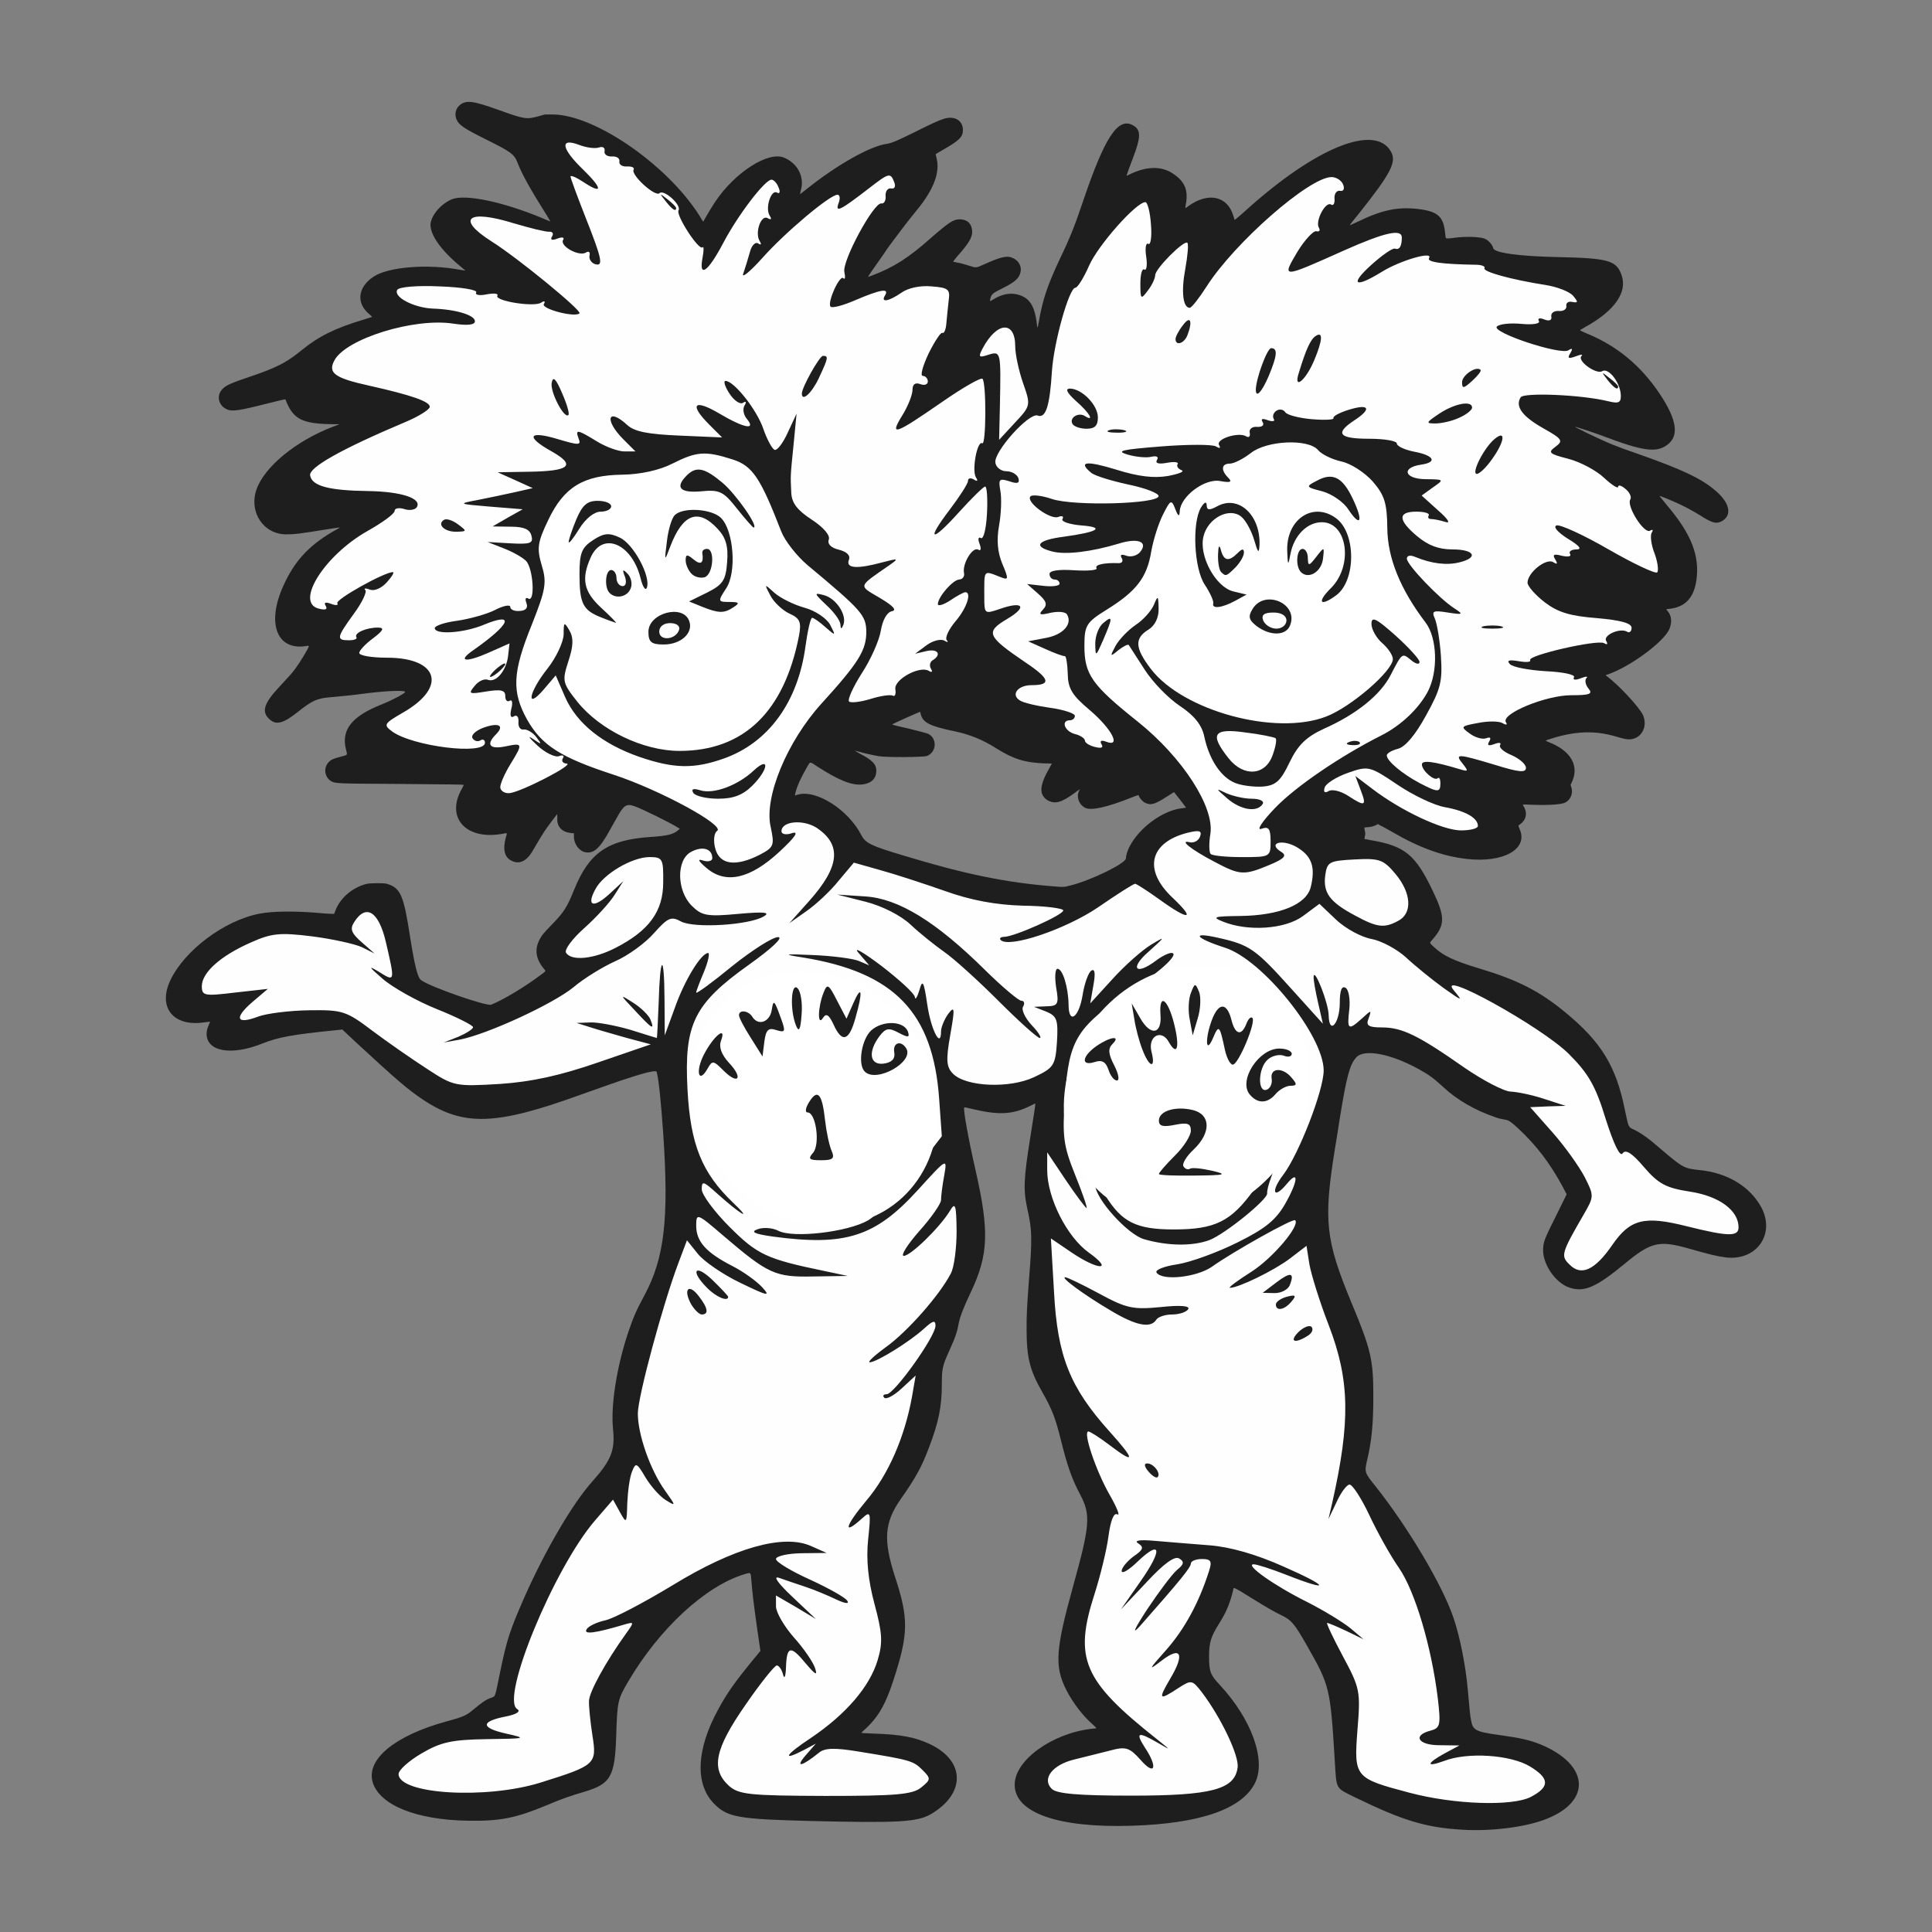
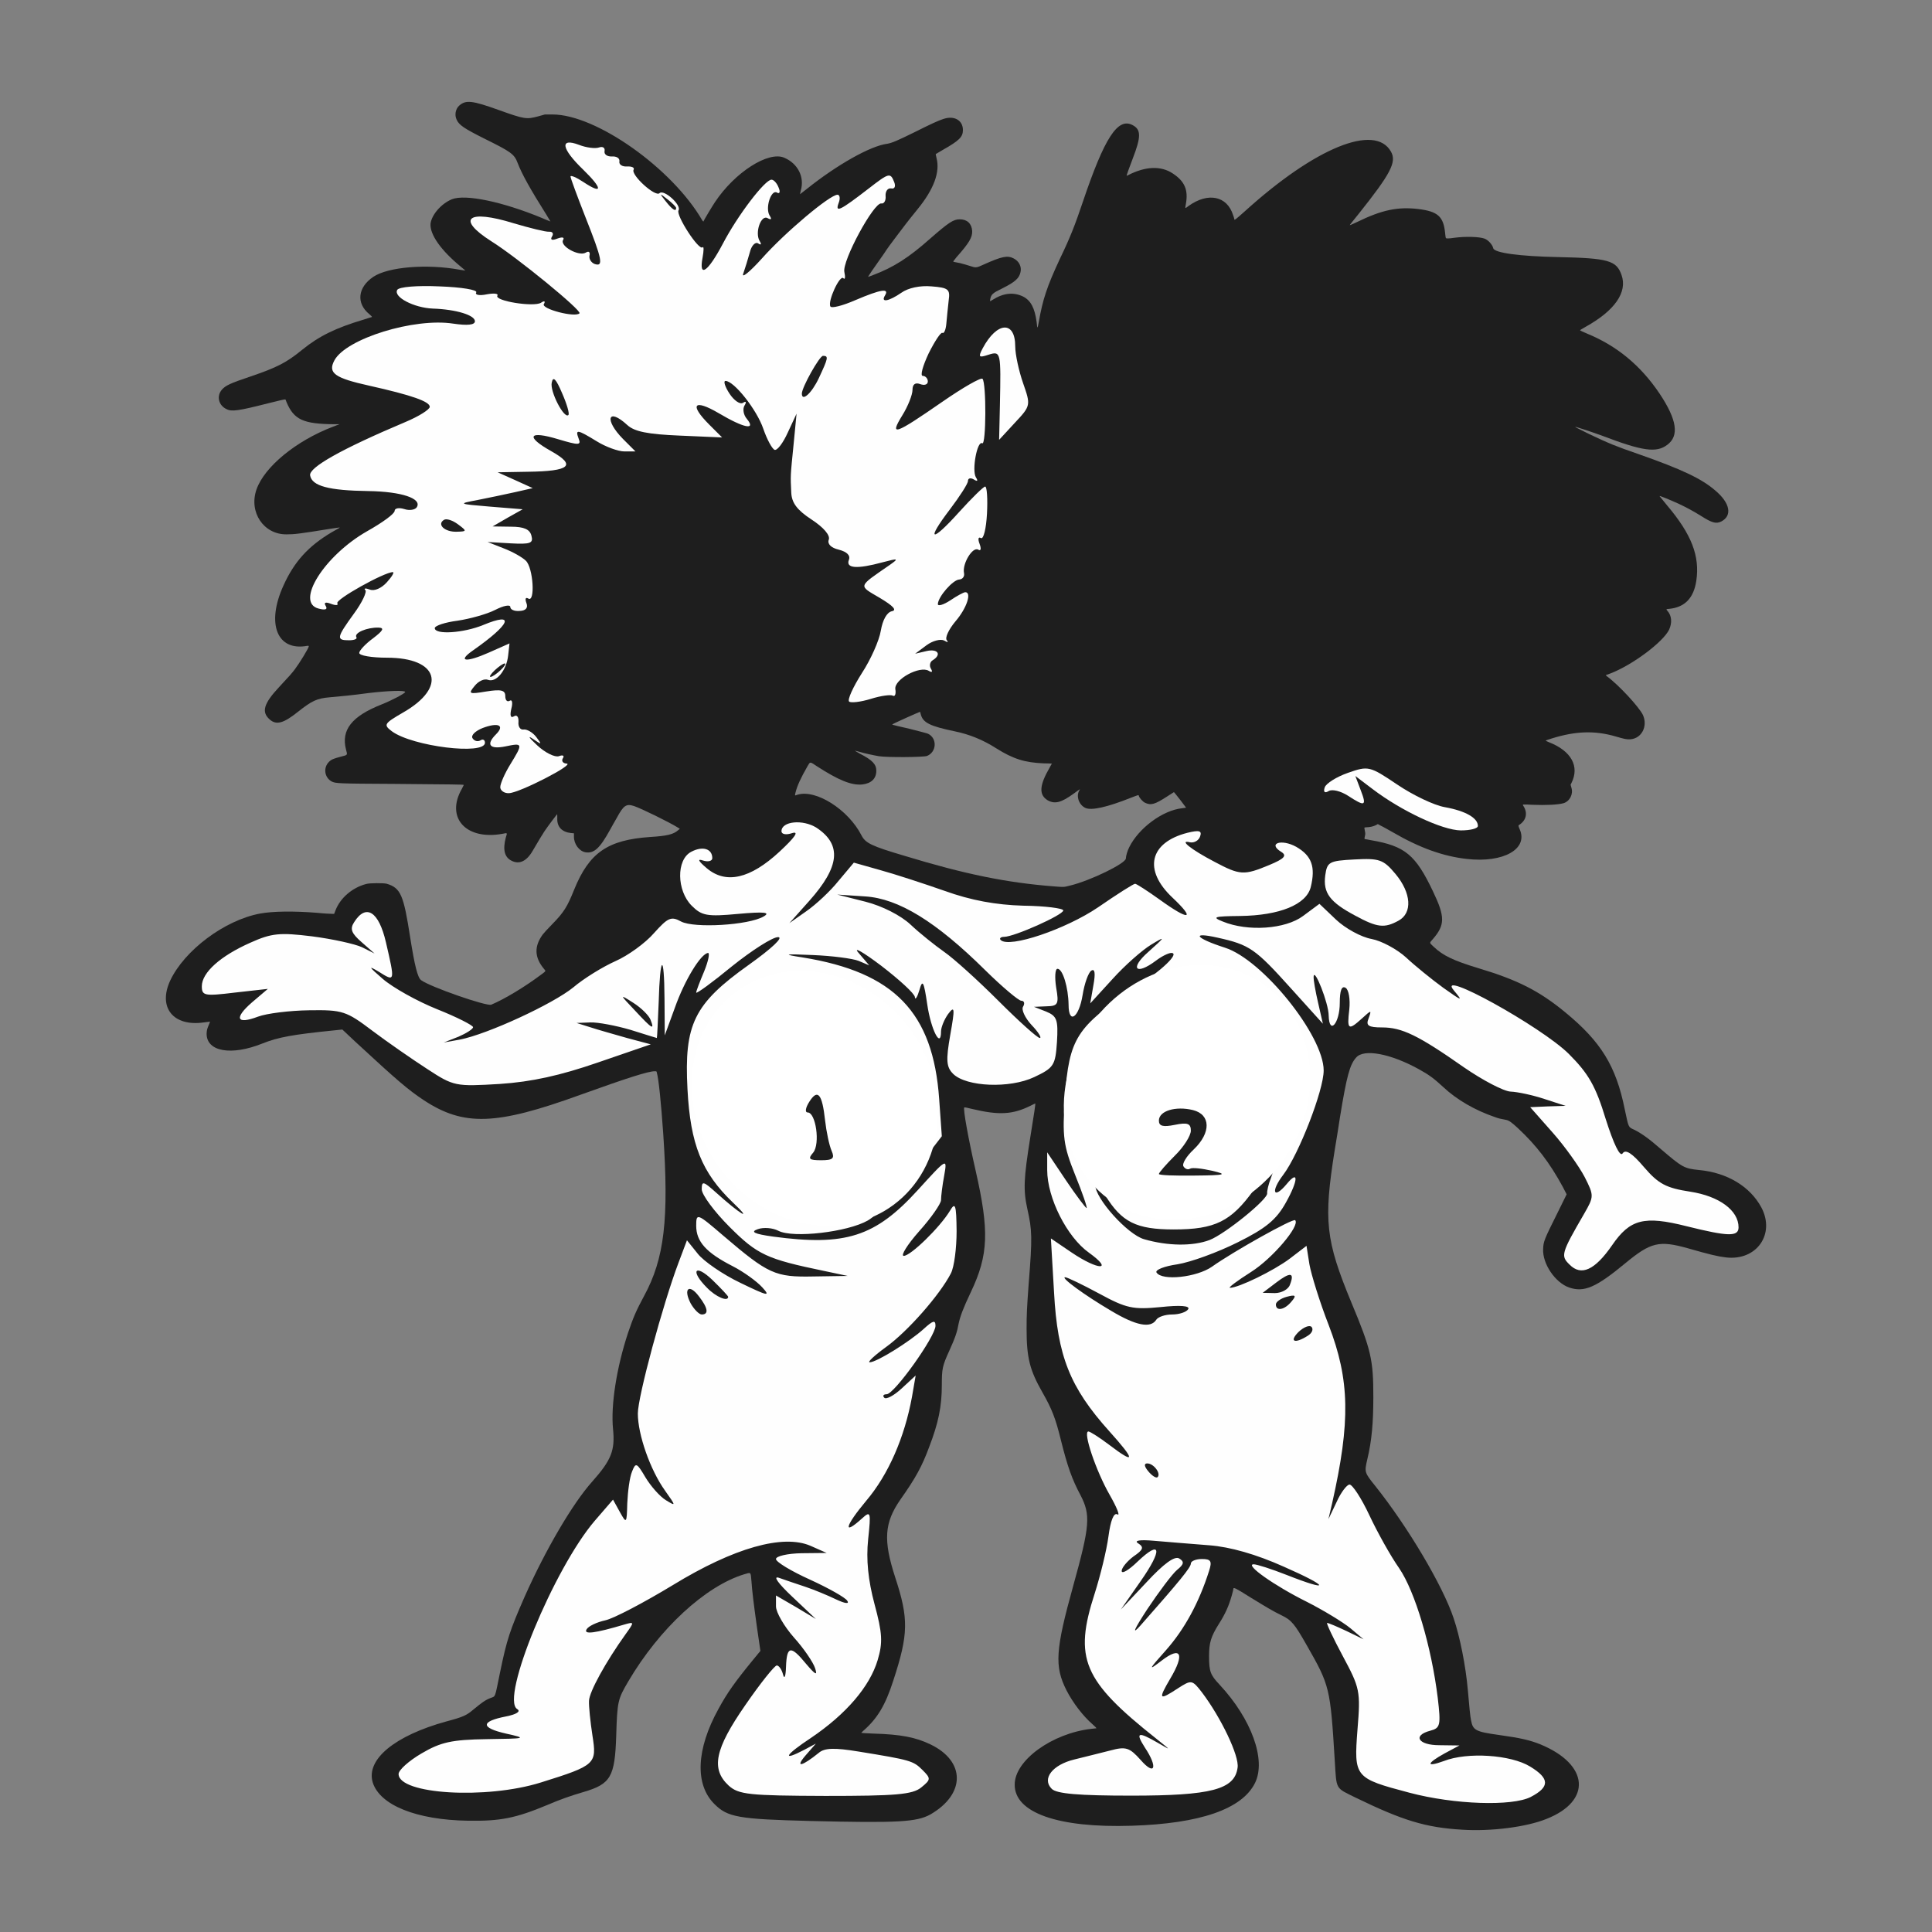
<svg xmlns="http://www.w3.org/2000/svg" xml:space="preserve" width="3.413in" height="3.413in" version="1.1" style="shape-rendering:geometricPrecision; text-rendering:geometricPrecision; image-rendering:optimizeQuality; fill-rule:evenodd; clip-rule:evenodd" viewBox="0 0 3413.33 3413.33">
  <rect x="0" y="0" width="3413.33" height="3413.33" fill="#808080" stroke="none" />
  <defs>
    <style type="text/css">
   
    .fil0 {fill:none}
    .fil3 {fill:#FEFEFE}
    .fil1 {fill:#1E1E1E}
    .fil2 {fill:white}
   
  </style>
  </defs>
  <g id="Layer_x0020_1">
    <rect class="fil0" x="-0" y="-0" width="3413.33" height="3413.33" />
    <g id="_1364384250832">
      <path class="fil1" d="M1890.22 1564.63c35.46,-8.4 98.91,-39.2 98.91,-48.05 0,-4.21 2.8,-14 6.06,-20.06 16.8,-33.6 58.79,-64.87 93.31,-68.59l7 -0.94 -1.4 -1.87c-1.87,-2.8 -14.48,-19.12 -17.27,-22.39l-2.8 -3.27 -11.67 7.46c-22.4,14.48 -28.93,16.34 -39.67,11.21 -3.72,-1.87 -9.8,-8.4 -10.72,-12.13 -0.47,-1.87 0,-1.87 -13.53,3.26 -43.39,17.27 -69.98,22.86 -80.72,18.2 -11.2,-5.13 -16.8,-20.06 -11.2,-30.33 2.34,-3.74 2.8,-4.19 -9.8,5.13 -21.93,15.87 -33.12,18.67 -45.73,11.67 -15.86,-9.8 -14.93,-26.13 3.74,-58.32 1.87,-3.74 3.74,-6.53 3.74,-6.53 0,0 -6.53,-0.47 -14.93,-0.47 -32.67,-1.4 -53.19,-7.46 -83.52,-26.59 -23.33,-14.93 -47.58,-24.72 -72.78,-29.86 -44.79,-9.33 -56.92,-15.4 -60.66,-30.79 -0.47,-1.87 -0.93,-3.74 -0.93,-3.74 -0.47,-0.47 -49.47,21.46 -49.47,22.39 0,0.47 13.53,3.74 30.33,7.47 16.33,4.19 31.26,7.93 33.13,8.87 16.33,7.93 15.4,32.19 -1.87,39.19 -6.06,2.34 -70.91,2.8 -84.91,0.47 -10.72,-1.87 -26.12,-5.13 -34.99,-7.93 -4.19,-0.94 -7.46,-1.87 -7.46,-1.87 -0.47,0 3.74,2.33 8.4,5.14 22.86,11.66 29.39,19.12 29.39,30.31 0,14 -8.87,22.41 -24.73,24.27 -19.14,1.87 -41.99,-7.47 -80.25,-32.2 -12.59,-8.4 -11.66,-8.4 -16.33,-0.46 -12.13,20.99 -18.67,35.45 -21.46,47.11 -1.4,5.6 -1.4,5.6 3.27,3.73 32.65,-10.26 90.05,26.13 113.37,71.85 7,13.53 17.26,18.67 75.57,35.92 107.32,32.67 180.57,47.59 264.56,54.13 17.72,1.4 17.25,1.4 27.99,-1.4zm693.31 1667.97c-64.85,-3.74 -105.44,-16.34 -188.02,-56.45 -36.86,-18.21 -34.06,-13.07 -37.33,-65.32 -7.93,-129.7 -8.87,-132.96 -49.92,-204.82 -20.99,-36.86 -26.59,-43.86 -44.32,-52.26 -14.47,-7 -26.14,-14 -55.06,-31.73 -26.59,-16.8 -29.86,-18.2 -29.86,-14.93 0,0.47 -0.94,5.6 -2.81,11.67 -5.14,18.19 -11.2,32.2 -22.86,50.39 -14,22.39 -17.27,33.13 -17.27,56.93 0,27.05 2.33,33.12 18.67,50.38 56.45,60.66 82.59,132.98 62.52,173.56 -22.87,46.2 -97.05,71.85 -217.89,75.59 -129.7,4.19 -207.15,-22.86 -206.69,-72.78 0,-42.94 66.27,-90.52 135.31,-98.44 4.67,-0.47 8.4,-0.94 8.87,-0.94 0.93,0 -2.34,-3.26 -6.53,-7 -16.8,-14.46 -35,-38.26 -46.19,-60.17 -21.47,-42.46 -19.61,-70.93 12.12,-185.23 29.4,-105.92 30.8,-124.59 12.61,-159.58 -14.93,-27.99 -22.87,-50.38 -34.54,-97.03 -9.33,-38.26 -15.85,-55.06 -32.65,-84.46 -22.4,-39.19 -27.99,-61.11 -27.99,-111.96 0,-25.67 0.47,-35.46 3.74,-80.72 6.53,-81.18 6.06,-93.78 -2.34,-131.1 -7.47,-34.07 -6.53,-53.66 5.14,-126.91 7,-42.92 9.32,-59.26 8.87,-59.72 0,0 -3.74,1.4 -7.94,3.72 -31.73,15.87 -55.98,17.27 -103.11,6.08 -9.33,-2.34 -13.99,-3.27 -14.46,-2.81 -2.34,2.34 7,54.6 20.06,111.52 24.25,106.83 22.85,148.82 -8.4,214.61 -13.53,28.46 -18.67,42.45 -21.46,55.06 -2.81,15.86 -6.07,25.2 -16.8,48.98 -12.13,26.59 -13.06,31.73 -13.06,60.19 0,38.26 -6.07,67.19 -22.4,109.64 -12.59,34.06 -23.8,54.6 -50.85,92.86 -28.46,41.05 -30.33,71.85 -9.34,136.7 24.27,73.71 23.8,100.77 -3.26,183.36 -13.99,43.39 -27.99,66.72 -53.19,88.64 -1.87,1.87 -3.26,3.26 -3.26,3.26 0.47,0.47 9.8,0.94 21.46,1.41 48.53,1.4 74.65,6.53 100.79,19.12 62.04,29.86 62.04,87.71 0,123.65 -24.27,13.53 -57.39,15.4 -211.82,11.66 -127.38,-3.26 -146.5,-6.53 -169.83,-29.86 -35,-34.52 -32.2,-97.05 7,-167.96 15.39,-28.46 29.39,-48.07 61.11,-86.78l13.06 -15.87 -6.06 -41.52c-6.07,-43.86 -8.4,-62.51 -9.8,-82.12 -1.41,-16.33 -0.47,-15.39 -13.08,-11.67 -68.57,21.01 -149.76,96.13 -204.35,188.97 -18.67,31.72 -19.59,34.99 -21.46,96.58 -2.34,72.32 -9.8,84.91 -57.39,98.91 -23.78,7 -41.05,13.06 -63.91,22.86 -56,23.33 -83.05,28.93 -140.44,27.99 -91.44,-1.4 -155.83,-27.52 -168.43,-67.65 -12.14,-40.6 38.73,-82.59 130.17,-107.79 29.86,-7.93 35.46,-10.72 47.13,-20.52 15.85,-13.06 21.46,-17.27 31.26,-21 8.87,-3.26 7,0.47 16.33,-44.79 12.13,-58.78 17.27,-74.18 43.86,-134.83 36.39,-81.65 83.97,-163.3 118.96,-202.48 34.07,-38.26 40.6,-55.53 36.86,-92.86 -4.19,-41.52 6.07,-108.24 26.59,-170.28 9.34,-27.54 14.47,-39.2 28,-64.4 36.39,-66.72 44.32,-136.23 34.05,-287.87 -3.74,-53.19 -7.93,-95.65 -11.19,-106.85 -0.47,-2.79 -0.47,-2.79 -3.74,-2.79 -11.67,0 -48.06,11.66 -132.5,41.99 -147.91,53.64 -204.84,55.51 -275.28,9.33 -27.54,-18.2 -46.2,-34.07 -120.85,-103.11l-23.33 -21.93 -13.53 1.4c-74.18,7.47 -99.84,12.14 -127.83,23.33 -54.58,21.93 -98.44,14.47 -98.44,-17.26 0.47,-7.47 0.47,-7.47 5.13,-18.67 0.47,-1.4 0.94,-2.81 0.47,-2.81 0,0 -4.66,0.94 -10.27,1.41 -54.13,7.93 -81.65,-26.14 -59.72,-73.72 25.2,-53.66 96.11,-106.84 158.64,-118.51 22.39,-4.19 59.24,-4.66 100.3,-1.4 13.07,1.4 25.67,1.87 27.54,1.87l3.26 0 2.34 -6.07c8.4,-21.92 29.39,-40.13 54.11,-46.66 6.06,-1.87 31.26,-1.87 36.39,-0.46 24.72,7.46 29.86,19.59 41.52,95.18 7.94,49.92 13.06,70.44 19.14,75.1 15.4,11.67 115.7,46.66 124.09,43.39 23.33,-9.8 59.74,-31.73 88.18,-53.19 8.87,-6.53 8.4,-6.06 5.13,-9.8 -17.26,-20.52 -17.72,-40.13 -2.32,-61.12 1.4,-1.87 8.85,-10.26 17.25,-18.67 20.06,-20.53 26.14,-30.33 38.26,-60.66 26.59,-65.31 59.26,-87.71 134.38,-92.84 30.33,-1.87 41.05,-4.67 49.45,-12.13l2.79 -2.33 -3.72 -2.33c-14.93,-9.33 -64.39,-33.6 -76.98,-37.79 -14,-4.66 -18.67,-1.39 -30.8,20.99 -3.72,6.07 -8.86,15.87 -12.12,21.46 -17.74,32.2 -28,41.54 -42.94,39.2 -11.19,-1.87 -20.52,-14.46 -20.52,-27.54l0 -6.06 -5.61 -0.47c-15.85,-1.85 -24.72,-11.19 -23.8,-26.59 0,-3.72 0,-6.53 -0.45,-6.53 -0.94,0.94 -15.87,20.54 -22.4,30.33 -6.06,9.32 -8.4,13.53 -20.54,34.06 -10.72,18.65 -23.78,24.73 -37.31,17.72 -12.61,-6.06 -15.87,-19.59 -10.27,-41.05 2.8,-8.87 3.26,-8.4 -6.06,-6.53 -64.85,11.67 -100.79,-28.93 -71.4,-79.8 1.87,-3.72 3.26,-6.53 3.26,-6.53 -0.93,-0.93 -20.05,-0.93 -123.63,-1.87 -100.79,-0.46 -102.65,-0.93 -109.66,-4.19 -13.06,-7 -15.39,-24.72 -4.66,-34.99 4.21,-4.19 8.4,-5.61 20.53,-8.87 12.59,-3.26 12.14,-2.32 9.33,-12.59 -8.85,-34.52 9.8,-58.79 63,-79.78 18.65,-7.47 41.52,-19.59 41.52,-21.93 0,-3.26 -28.93,-2.34 -64.85,1.87 -27.54,3.74 -46.65,5.59 -68.13,7.46 -22.86,1.87 -31.73,6.07 -56.45,25.67 -25.65,20.54 -38.26,23.8 -49.92,13.54 -14.93,-13.06 -10.72,-27.99 16.33,-56.93 19.13,-20.54 22.87,-24.72 28.46,-32.2 8.4,-11.2 24.27,-37.31 24.27,-40.13 0,-0.93 -0.47,-0.93 -2.34,-0.93 -53.66,10.27 -73.25,-38.73 -42.45,-106.37 19.12,-42.46 44.32,-69.98 85.37,-94.25 13.54,-7.46 14,-7.93 14,-8.4 -0.47,0 -7.93,0.94 -16.8,2.34 -54.58,8.87 -63.45,9.8 -76.98,9.8 -40.58,0.47 -67.17,-39.19 -53.19,-79.31 14,-40.13 69.98,-85.86 134.38,-110.58l12.12 -4.66 -8.86 0c-55.06,-0.47 -71.38,-7.93 -84.46,-38.73 -0.93,-2.8 -1.87,-5.13 -2.32,-5.13 -0.47,-0.47 -14,2.8 -30.8,7 -51.32,13.06 -63.91,14.93 -72.78,10.27 -14.46,-6.53 -18.2,-23.33 -8.4,-34.52 6.06,-7 14.46,-11.2 49.45,-22.87 48.05,-16.33 64.39,-24.72 92.39,-47.58 29.86,-24.27 59.72,-38.73 108.24,-53.19 7.46,-2.34 14.46,-4.66 14.93,-4.66 0.47,-0.47 -0.94,-1.87 -4.67,-5.13 -23.33,-19.14 -20.53,-47.13 7,-65.79 26.12,-17.72 95.17,-23.33 153.03,-12.59 5.13,0.93 9.8,1.4 9.8,1.4 0,0 -3.74,-3.27 -8.87,-7.47 -34.52,-28.46 -54.11,-56.45 -52.72,-75.12 1.87,-15.86 18.67,-35.45 37.79,-43.39 23.8,-9.32 89.12,4.21 159.11,33.14 7.93,3.72 14.93,6.06 14.93,6.06 0,0 -3.26,-5.6 -7,-11.67 -27.99,-44.33 -43.39,-71.85 -50.86,-91.44 -6.06,-15.87 -11.19,-19.59 -58.32,-42.92 -36.39,-18.21 -45.24,-24.27 -49.45,-33.59 -4.19,-8.4 -1.87,-19.14 4.21,-24.72 11.66,-10.74 23.33,-9.34 69.98,7.46 45.71,16.33 48.98,16.8 69.98,11.19l11.67 -3.26 13.52 0c76.98,0 211.37,95.18 264.56,187.09 1.4,1.87 2.32,2.8 2.32,1.4 0,-0.93 14.47,-25.19 20.06,-33.59 34.99,-52.72 94.71,-90.97 122.72,-78.38 23.78,10.26 35.92,34.06 28.92,57.86 -0.93,3.72 -1.4,6.53 -1.4,6.53 0,0 5.61,-4.2 12.59,-9.8 53.2,-42.46 111.98,-75.59 141.38,-79.33 8.4,-1.4 18.2,-5.59 48.52,-20.52 28.92,-14.48 41.98,-20.54 50.85,-23.33 19.13,-6.55 34.52,2.32 34.52,19.59 0,12.12 -6.53,18.67 -35.44,35 -7,4.19 -12.61,7.46 -12.61,7.46 0,0 0.47,3.26 1.4,7 6.53,24.73 -4.67,55.06 -33.6,90.52 -18.19,22.39 -23.33,29.39 -36.39,46.66 -7.93,10.26 -18.19,24.25 -22.85,31.72 -17.27,24.26 -28.46,40.58 -27.99,41.06 0,0 4.19,-1.4 8.85,-3.27 35.93,-13.53 63,-30.78 100.79,-64.38 33.12,-28.93 41.05,-34.07 52.26,-34.07 13.06,0 20.99,7.47 21.92,20.53 0.47,11.19 -5.12,20.99 -27.52,46.19 -6.06,7.47 -6.53,7.93 -5.13,8.4 0.94,0 6.06,1.4 11.66,2.34 5.61,1.4 13.53,3.72 17.72,5.13 9.81,3.26 10.74,3.26 23.8,-2.81 32.2,-14.46 41.99,-16.33 52.73,-10.72 9.32,4.66 14.46,14.46 12.12,24.25 -2.32,10.74 -9.32,17.27 -31.72,28.46 -18.2,8.87 -20.06,10.74 -21.93,20.06 -0.46,3.73 -0.46,3.26 4.21,0.47 19.12,-12.13 36.86,-14 53.66,-6.07 13.99,7 20.99,20.54 24.26,45.26 1.4,12.61 1.4,12.61 3.73,0.47 7,-40.6 14.93,-63.93 36.86,-111.04 18.67,-38.73 27.07,-60.19 41.05,-101.71 38.26,-113.37 61.59,-149.31 87.72,-135.78 15.39,7.93 15.39,20.53 0.46,59.26 -5.59,14.46 -11.19,29.86 -10.72,30.31 0.46,0 1.87,-0.45 3.27,-1.4 30.33,-15.4 57.38,-16.33 77.91,-2.79 21.46,13.98 27.99,29.39 23.33,54.58 -1.4,8.4 -1.87,7.93 5.13,2.8 34.05,-24.26 67.65,-17.72 78.38,16.34 1.4,3.72 2.32,6.98 2.32,7.93 0.47,0.93 1.42,0.47 18.21,-14.46 124.57,-112.92 230.47,-155.84 258.46,-105.45 10.27,18.2 -0.46,38.73 -57.38,110.11 -8.4,10.27 -15.4,19.12 -15.4,19.59 -0.47,0.47 5.6,-1.87 13.06,-5.6 43.86,-21.46 71.85,-27.05 107.79,-22.86 34.52,4.21 44.79,13.06 47.58,42.92 0.47,4.21 0.93,8.4 1.4,8.4 0.47,0.94 5.61,0.94 14.46,-0.45 20.53,-2.81 44.8,-1.87 53.66,1.4 6.53,2.32 14,10.72 15.4,16.8 1.39,8.4 46.19,14.46 115.24,15.86 88.18,1.87 102.64,6.06 111.51,31.72 10.74,30.33 -12.13,62.98 -63.45,91.44 -5.61,3.27 -9.8,5.61 -9.8,6.07 0,0.46 5.61,3.27 12.59,6.06 52.26,21.46 94.26,55.98 127.85,105.9 30.78,46.2 34.99,74.66 13.53,90.52 -19.13,14.46 -43.39,11.19 -114.31,-15.86 -17.73,-6.54 -47.59,-16.34 -48.06,-15.87 -0.47,0.47 1.87,1.4 24.25,12.59 35.46,16.8 46.66,21.48 87.26,35.46 76.98,27.06 111.51,43.39 135.78,64.39 26.13,21.92 30.31,44.32 10.72,54.59 -9.33,4.66 -16.33,2.8 -36.86,-10.27 -11.19,-7 -24.72,-14.46 -38.73,-20.99 -14.46,-6.55 -33.58,-14.47 -33.58,-13.54 0,0.46 1.87,2.33 13.53,16.8 42.92,50.85 57.85,89.11 51.32,132.97 -4.66,30.79 -20.53,46.66 -47.59,49.45 -6.06,0.47 -6.06,0.47 -3.27,3.74 7.47,8.4 8.4,20.99 2.81,33.12 -10.74,21.93 -64.87,62.51 -104.05,77.46l-7.93 2.8 1.87 1.87c20.52,14.93 56.91,54.11 63.91,68.59 8.87,20.06 -2.33,41.52 -22.39,42.92 -6.07,0.47 -10.26,-0.47 -26.14,-5.13 -37.31,-10.74 -70.91,-9.34 -112.91,3.74 -5.59,1.87 -10.26,3.26 -10.26,3.72 0,0.47 2.34,1.41 5.6,2.81 39.65,15.39 54.59,42.92 39.65,72.31l-1.39 2.81 1.39 5.13c3.74,11.19 -2.79,24.25 -13.98,27.52 -9.81,2.79 -31.27,3.74 -55.06,2.79 -17.74,-0.93 -17.74,-0.93 -15.87,1.87 8.4,12.61 5.13,26.14 -7.93,34.07 -0.94,0.47 -0.94,1.4 1.4,7 15.87,34.99 -28.46,60.17 -93.31,52.72 -41.99,-4.66 -83.52,-19.59 -131.57,-47.58 -8.4,-4.68 -17.27,-9.81 -20.54,-11.21l-5.13 -2.8 -3.26 1.87c-4.66,2.32 -11.19,3.74 -16.33,3.74 -2.32,0 -4.19,0.46 -4.19,0.93 0,0 0.46,2.8 0.93,5.61 0.94,4.19 0.94,5.59 0,9.32 -0.93,4.67 -0.93,4.67 0.47,5.13 0.93,0 5.59,0.93 10.27,1.87 60.19,10.27 78.84,25.65 109.64,90.52 21.46,44.79 21.46,59.25 -0.47,84.44 -6.06,7 -6.53,5.59 1.87,13.53 16.33,15.39 34.52,24.26 79.31,37.79 68.59,20.53 107.32,40.13 153.05,77.91 62.98,51.79 89.57,94.71 104.98,171.24 6.99,32.65 6.06,31.26 16.33,35.92 12.59,6.06 27.52,16.8 47.13,34.07 38.71,33.13 41.52,34.52 68.11,37.32 49.45,4.66 89.58,28.93 109.64,65.79 25.19,47.11 -7.93,94.71 -62.06,88.63 -15.4,-1.85 -28.93,-5.12 -68.11,-16.33 -50.39,-13.99 -64.85,-10.72 -110.11,26.59 -51.79,42.93 -72.78,51.79 -98.92,42.93 -24.73,-8.4 -47.59,-41.99 -46.19,-68.13 0.47,-13.06 1.87,-16.8 25.2,-63.45l16.33 -33.13 -7 -13.53c-22.86,-41.98 -46.19,-72.78 -79.31,-103.57 -10.74,-9.8 -15.4,-13.53 -20.99,-14.47 -9.81,-1.87 -12.61,-2.32 -20.06,-5.13 -34.07,-11.66 -66.72,-30.31 -90.52,-52.72 -16.8,-15.4 -24.72,-21.46 -43.39,-31.72 -49.92,-27.52 -97.05,-36.39 -110.58,-20.54 -11.19,12.13 -16.8,33.14 -28.46,104.52 -2.8,18.65 -6.99,44.79 -9.33,58.32 -20.06,125.5 -16.33,159.56 29.39,270.15 34.99,83.5 38.73,101.24 38.73,166.56 0,45.71 -2.8,77.91 -10.72,110.57 -5.13,22.4 -5.13,22.87 13.99,46.65 57.39,71.85 119.45,176.36 138.57,233.76 11.19,33.12 21.46,84.44 25.2,127.83 2.33,27.54 4.19,46.65 5.6,52.73 3.26,17.26 7.93,20.06 48.51,25.65 40.13,5.6 55.53,9.34 74.19,16.8 85.84,35.46 90.98,99.85 10.72,131.57 -35.45,14.46 -98.43,22.4 -148.83,19.13z" />
-       <path class="fil2" d="M2244.8 1486.7c0,-22.85 -3.27,-27.05 -16.33,-22.39 -9.34,3.27 1.87,-13.53 24.25,-36.86 36.39,-37.79 114.32,-90.98 187.1,-127.83 35.46,-17.74 67.19,-48.06 83.05,-78.39 18.19,-35.46 16.33,-94.25 -4.19,-121.3 -44.79,-58.79 -67.19,-114.32 -67.66,-166.56 -0.46,-43.86 -4.66,-58.32 -25.65,-82.59 -14,-15.85 -39.2,-32.2 -55.52,-35.46 -16.33,-3.72 -34.99,-12.59 -41.05,-20.06 -17.27,-20.52 -90.52,-17.26 -118.98,5.13 -13.06,10.27 -29.86,18.67 -36.86,18.67 -15.4,0 -16.33,11.67 -2.8,25.2 7.46,7.47 3.27,8.87 -14.46,5.61 -27.07,-5.13 -69.98,27.05 -71.4,53.19 -0.46,10.72 -2.8,9.33 -7.93,-3.74 -6.53,-17.27 -8.4,-16.8 -21.46,9.33 -7.93,15.4 -17.27,44.79 -20.99,65.79 -7.47,45.72 -26.14,69.98 -77.93,102.19 -36.85,22.86 -40.13,27.99 -40.13,64.85 0,50.38 13.53,69.04 94.26,133.44 79.31,63.44 135.76,151.16 128.3,198.29 -2.79,16.78 -2.33,32.65 0.47,35.45 3.27,3.27 27.99,5.61 55.98,5.61 48.99,0 49.92,-0.47 49.92,-27.54zm137.17 -586.93c-8.4,-13.06 -28.93,-27.06 -45.73,-31.73 -29.39,-7.47 -29.86,-8.4 -9.8,-18.67 27.99,-15.4 45.73,-6.53 63.93,32.65 18.67,39.2 13.54,50.87 -8.4,17.74zm-213.69 510.88c-20.99,-18.19 -20.99,-18.67 -1.87,-9.32 11.67,5.13 31.73,9.8 45.26,9.8 14,0 22.4,4.19 19.12,9.33 -9.8,15.4 -38.71,10.74 -62.52,-9.8zm80.26 -76.98c5.13,-13.99 7.46,-27.05 5.13,-29.39 -2.34,-1.87 -26.59,-7 -53.66,-10.26 -56.45,-7.93 -63.45,2.79 -29.39,45.73 26.59,33.58 65.31,30.78 77.91,-6.07zm-66.72 49.46c-25.2,-10.27 -45.73,-41.99 -54.13,-81.65 -4.19,-20.54 -17.72,-37.33 -42.92,-54.13 -20.53,-13.54 -48.52,-42.45 -62.51,-64.38 -14,-21.93 -26.59,-41.07 -28.01,-43.39 -1.39,-1.87 -9.8,2.33 -18.65,9.33 -14.47,12.13 -14.93,11.19 -4.68,-7.93 6.55,-11.66 22.4,-27.99 35.46,-36.86 13.53,-8.87 27.54,-24.72 32.2,-35.46 7,-17.25 7.93,-16.8 8.4,6.53 0.47,15.87 -6.54,30.33 -18.2,37.33 -24.72,15.4 -23.8,32.2 4.66,69.52 56.45,73.72 219.75,118.51 309.33,83.99 43.39,-16.33 118.04,-80.72 118.04,-101.71 0,-6.53 -8.4,-19.14 -18.65,-27.99 -10.27,-8.87 -19.14,-24.27 -19.14,-34.07 0,-13.98 8.4,-9.8 42.47,20.54 23.33,20.99 42.45,42 42.45,46.66 0,5.13 -6.53,3.74 -14.46,-2.8 -16.33,-13.53 -15.87,-14 -36.39,25.65 -17.74,35 -60.19,69.52 -118.04,95.18 -31.27,14.46 -45.73,28.46 -60.66,59.25 -15.87,33.59 -24.73,41.07 -47.6,42.94 -15.86,0.93 -37.79,-1.87 -48.98,-6.53zm202.03 -72.32c6.98,-2.8 14.93,-2.34 18.19,0.47 2.8,3.26 -2.34,5.59 -12.61,5.13 -10.72,-0.47 -13.06,-2.81 -5.59,-5.6zm-448.84 -173.56c0,-13.54 6.06,-29.86 14,-36.39 17.25,-14.46 17.25,-10.26 0,29.86 -13.08,29.86 -13.54,30.33 -14,6.53zm337.79 -41.06c0,-8.4 -8.85,-14 -22.86,-14 -16.8,0 -21.93,4.21 -18.19,14 3.26,7.93 13.53,14.46 23.33,14.46 9.8,0 17.72,-6.53 17.72,-14.46zm-52.24 10.27c-14.47,-11.21 -15.87,-17.27 -7.47,-30.8 21.46,-34.99 81.18,-9.33 66.25,28.93 -6.98,18.67 -34.52,19.59 -58.78,1.87zm-76.99 -40.6c0.93,-3.73 -5.6,-18.67 -14.93,-32.65 -19.13,-28.46 -22.86,-108.71 -7,-136.25 6.06,-9.8 9.8,-11.66 10.27,-4.66 0,9.34 4.66,9.8 19.12,1.87 37.33,-20.06 76.06,15.87 74.19,68.59 -0.94,16.33 -2.8,13.99 -9.34,-8.4 -4.67,-16.33 -14.93,-34.99 -22.86,-41.52 -20.99,-17.27 -58.79,2.32 -66.72,34.52 -8.85,34.52 21.46,90.05 52.73,97.52l23.33 5.59 -20.54 11.21c-23.33,12.59 -41.52,14.46 -38.26,4.19zm208.09 -27.06c39.66,-40.13 28.93,-116.17 -16.33,-116.17 -26.14,0 -49.46,23.8 -55.52,56.45 -3.74,20.99 -4.67,20.53 -5.61,-5.13 -2.32,-55.98 45.26,-88.65 86.33,-58.32 35.45,26.13 35.45,110.11 0,136.24 -28.46,21 -34.54,12.13 -8.87,-13.06zm-194.56 -28.46c-3.26,-3.72 -5.6,-17.26 -5.13,-30.79 0.47,-15.87 2.32,-18.19 5.13,-7.47 5.14,19.14 13.99,20.54 29.39,5.13 7.93,-7.93 11.19,-8.4 11.19,-0.93 0,6.06 -6.53,17.25 -14.46,25.65 -16.8,16.8 -17.72,16.8 -26.13,8.4zm141.37 0.47c-10.27,-10.27 -7.93,-41.06 2.8,-41.06 5.13,0 9.34,6.99 9.34,16.33 0.46,14.46 1.85,14.46 14.93,-2.34 14.46,-18.67 14.46,-18.2 11.67,4.66 -3.27,22.41 -25.67,35.46 -38.73,22.41zm-955.99 499.22c24.72,-13.06 26.12,-16.33 19.12,-48.98 -12.14,-52.26 28.93,-151.16 90.05,-218.35 65.32,-71.85 79.31,-94.25 78.85,-127.38 -0.47,-28.46 -8.87,-37.79 -104.05,-117.09 -18.67,-15.87 -39.66,-42.47 -46.19,-59.26 -36.86,-95.18 -50.87,-116.17 -86.31,-127.37 -48.05,-15.4 -63.45,-14 -105.92,7.46 -22.86,11.67 -56.45,19.14 -89.11,19.59 -68.12,0.94 -102.65,21.93 -130.17,79.78 -19.14,39.67 -20.54,50.39 -11.67,80.25 9.33,30.8 7,42.94 -17.72,105.45 -34.07,83.99 -35.46,118.04 -7.94,167.5 25.67,45.24 59.26,66.7 152.57,97.04 81.18,26.59 198.29,90.05 182.89,99.39 -5.13,3.26 -7,16.8 -3.26,30.78 7.46,28.93 35.92,33.13 78.85,11.19zm-40.6 -611.65c-23.8,-30.33 -30.8,-33.59 -63.45,-30.33 -37.33,3.27 -46.19,-7 -25.2,-27.99 16.8,-16.8 31.26,-14 63.45,13.06 23.8,20.06 64.85,78.84 54.59,78.84 -1.4,0 -14.46,-14.93 -29.39,-33.58zm-76.98 502.48c-4.19,-7 0,-8.4 12.13,-4.66 23.33,7.46 66.25,-8.4 94.24,-34.54 28.93,-27.05 27.06,-2.79 -1.87,26.14 -16.78,16.8 -33.58,23.33 -60.65,23.33 -20.53,0 -40.13,-4.66 -43.86,-10.27zm-94.71 -63.45c-65.79,-22.86 -111.04,-59.25 -131.57,-105.45l-16.8 -38.71 -21.46 25.18c-32.2,37.33 -26.13,4.2 7,-37.32 15.39,-19.59 27.99,-46.65 28.46,-60.19 0,-22.4 0.93,-22.85 10.25,-7 7.47,13.06 7,27.54 -1.85,54.13 -11.21,34.99 -10.74,38.26 15.85,71.85 40.13,49.93 116.17,86.77 180.57,86.77 113.37,0 184.76,-69.05 210.88,-202.96 4.66,-24.72 1.87,-31.26 -16.8,-39.65 -12.12,-5.61 -27.52,-20.06 -33.59,-31.73 -11.19,-21.46 -11.19,-21.46 7.47,-4.66 10.72,9.33 34.52,20.99 53.19,26.12 18.67,5.13 38.73,18.67 44.79,29.86 10.26,20.06 10.26,20.54 -7.93,4.68 -10.27,-9.34 -21,-16.8 -23.8,-16.8 -2.8,0 -7.93,22.39 -11.67,49.45 -13.06,98.92 -65.32,171.23 -144.63,199.22 -52.72,18.67 -88.18,17.74 -148.37,-2.79zm69.52 -224.41c2.34,-7 -4.19,-12.14 -15.86,-12.14 -11.19,0 -19.13,6.06 -19.13,14.93 0,17.27 28.93,14.93 34.99,-2.8zm-54.11 3.26c0,-33.12 60.65,-49.46 71.85,-19.59 8.4,20.99 -14,41.98 -44.79,41.98 -21.93,0 -27.06,-4.19 -27.06,-22.39zm339.19 -13.06c-0.47,-7 -11.67,-22.4 -25.2,-34.54 -21.46,-20.52 -21.93,-21.93 -4.19,-17.25 21.93,5.59 41.52,35.45 34.52,52.72 -3.26,7.93 -4.66,7.47 -5.13,-0.93zm-423.17 -12.61c-31.73,-12.59 -37.79,-24.26 -37.79,-76.05 0,-37.33 3.74,-47.13 23.8,-60.19 19.12,-12.6 28.44,-13.53 47.11,-4.66 24.27,10.72 55.53,69.04 48.06,88.65 -2.32,6.06 -7.46,-1.41 -11.19,-17.27 -15.4,-60.66 -66.72,-82.59 -87.71,-36.86 -17.27,38.26 -13.06,60.66 18.19,89.58 16.33,14.93 27.99,27.06 26.13,26.59 -1.87,-0.46 -13.99,-4.66 -26.59,-9.8zm178.7 -18.67l-22.86 -9.33 32.19 -15.87c27.54,-13.99 32.67,-21.46 34.99,-53.65 2.34,-28 -2.32,-43.39 -16.8,-58.79 -34.05,-36.86 -61.58,-26.59 -83.5,30.79 -10.27,27.54 -10.74,27.54 -6.07,-8.85 2.34,-20.06 8.4,-41.07 14,-46.19 14.46,-14.48 65.32,-11.21 81.65,5.12 22.39,22.4 27.99,96.12 8.85,124.58 -14.93,22.86 -14.46,23.78 6.07,23.78 17.26,0 18.67,1.87 7,9.34 -16.8,11.19 -26.14,10.72 -55.53,-0.94zm-163.3 -24.26c-9.8,-9.8 -7.47,-40.6 2.8,-40.6 5.13,0 9.34,6.53 9.34,14 0,7.93 5.13,14.46 10.72,14.46 6.08,0 7.47,-7 4.21,-16.8 -5.13,-12.59 -3.74,-13.99 4.66,-5.13 6.06,6.07 8.87,17.74 5.61,25.67 -5.61,15.4 -26.14,19.59 -37.33,8.4zm145.1 -33.59c-6.07,-6.06 -10.74,-16.8 -10.74,-24.26 0,-10.74 2.81,-10.74 14,-1.41 13.06,10.74 18.2,6.55 15.4,-11.66 -0.47,-4.19 3.26,-6.99 8.4,-6.99 13.99,0 11.19,43.85 -3.74,49.92 -7,2.33 -17.74,0 -23.33,-5.6zm-217.43 -56.45c0,-4.21 6.07,-21.93 13.54,-40.13 10.74,-25.2 19.13,-32.65 37.8,-32.65 13.06,0 23.79,4.19 23.79,9.8 0,5.13 -8.4,9.33 -18.67,9.33 -11.19,0 -26.59,12.13 -37.79,30.33 -10.26,16.8 -18.67,27.07 -18.67,23.33z" />
      <path class="fil3" d="M1763.78 1768.06c-36.39,-36.41 -79.32,-75.12 -95.65,-86.33 -15.86,-11.19 -42.92,-32.65 -59.25,-48.06 -17.27,-16.32 -50.39,-33.12 -79.78,-40.58l-49.92 -12.61 49.45 3.26c58.79,3.74 125.04,44.33 211.82,130.17 30.33,29.86 59.25,54.13 63.91,54.13 5.13,0 6.53,4.66 3.26,10.25 -3.72,5.13 3.27,20.06 14.93,32.67 12.13,12.59 18.21,22.86 14.47,22.86 -4.2,0 -37.33,-29.86 -73.25,-65.78zm940.59 1406.69c34.07,-17.72 33.59,-32.65 -0.93,-53.65 -34.07,-21 -111.06,-26.14 -152.58,-9.81 -32.18,11.67 -30.78,4.21 1.41,-13.52l26.12 -14 -35.46 -0.47c-37.31,0 -48.06,-17.25 -15.86,-25.65 17.72,-4.68 18.65,-9.8 13.06,-57.87 -11.19,-90.97 -40.13,-188.02 -68.12,-229.07 -15.4,-21.93 -38.73,-63.93 -52.73,-93.78 -13.99,-29.86 -29.86,-54.11 -34.99,-54.11 -4.66,0 -15.38,13.99 -22.85,30.78l-14.46 30.33 6.53 -27.99c32.65,-144.63 31.26,-217.88 -6.07,-314.93 -15.85,-40.6 -30.79,-89.12 -34.05,-107.31l-5.13 -32.65 -29.86 22.85c-27.99,20.99 -90.05,51.32 -105.45,51.32 -3.74,0 13.06,-12.59 37.33,-27.99 37.79,-23.8 87.24,-82.12 77.91,-91.44 -3.74,-3.74 -109.64,55.52 -146.97,82.12 -26.59,18.65 -88.18,25.65 -97.98,10.25 -2.8,-4.66 14,-11.19 36.86,-14.46 23.33,-3.74 70.91,-20.99 106.37,-38.73 49.92,-24.72 68.59,-40.13 85.39,-70.44 21.93,-39.2 22.86,-58.79 1.4,-32.67 -23.33,27.99 -28.93,13.53 -6.06,-16.33 27.52,-36.39 71.38,-149.3 71.38,-184.29 0,-61.59 -108.24,-195.97 -174.49,-216.96 -52.26,-16.8 -60.66,-28.46 -13.08,-17.72 56.93,12.59 66.72,19.59 129.72,89.57l56.45 62.52 -8.4 -36.86c-4.68,-20.06 -8.4,-41.05 -7.94,-46.19 0.94,-17.72 26.59,47.13 26.59,68.59 0.94,35.46 19.61,13.53 19.61,-22.4 0,-21.46 3.26,-30.78 10.27,-26.59 5.59,3.27 8.4,20.54 6.53,38.26 -4.21,35.93 -1.87,37.8 22.39,15.87 16.8,-15.4 17.27,-15.4 11.67,0 -5.13,12.59 -0.47,15.86 23.8,15.86 35,0 63.46,13.53 144.63,70.45 33.13,22.86 70.46,42.46 82.59,42.92 12.12,0.47 38.71,6.07 59.72,13.06l37.32 12.13 -31.26 0.94 -31.26 1.4 39.18 44.32c21.93,24.72 47.13,60.19 56.93,78.85 16.8,33.12 16.8,34.52 -0.93,65.32 -40.6,69.98 -41.52,74.17 -25.67,89.57 20.54,20.99 44.79,9.8 75.12,-34.07 31.73,-46.19 56.45,-52.72 132.04,-33.59 73.25,18.21 91.44,18.67 91.44,1.87 0,-29.86 -34.07,-55.06 -85.39,-62.98 -42.45,-6.53 -55.98,-13.53 -81.65,-43.39 -20.99,-24.72 -32.65,-32.18 -37.79,-24.25 -4.66,7 -15.87,-16.8 -29.86,-60.66 -17.74,-58.32 -30.33,-80.25 -65.32,-115.24 -48.52,-48.05 -236.55,-152.09 -202.95,-111.96 16.8,20.05 14.93,19.12 -18.67,-4.68 -20.53,-14.93 -50.39,-39.18 -65.8,-53.64 -15.85,-14.47 -43.39,-29.41 -61.11,-32.67 -18.19,-3.26 -46.19,-18.67 -62.51,-34.05l-29.4 -28 -28.92 21.46c-31.27,23.33 -97.52,28 -141.84,9.81 -20.06,-7.94 -15.4,-9.34 30.78,-9.81 69.53,-0.93 116.64,-20.05 124.59,-50.85 8.85,-35.92 1.85,-55.52 -25.67,-71.38 -26.13,-14.46 -50.87,-6.07 -26.59,8.87 10.72,6.53 6.06,12.12 -21,23.33 -44.79,18.65 -51.78,18.2 -96.58,-5.6 -41.98,-21.93 -63.91,-39.66 -43.39,-34.52 7.47,1.39 15.4,-3.27 17.74,-10.27 3.74,-10.27 -1.4,-11.67 -22.4,-6.53 -67.18,17.25 -78.38,65.78 -26.12,114.77 41.52,39.19 29.39,41.06 -22.86,3.27 -21.46,-15.4 -41.07,-27.99 -43.39,-27.99 -2.81,0 -32.2,18.65 -65.32,41.52 -56.93,38.71 -157.24,72.78 -172.17,57.85 -2.8,-2.8 0,-5.61 6.07,-5.61 17.72,0 104.51,-38.71 104.51,-46.65 0,-3.72 -31.73,-7.93 -70.93,-8.4 -48.05,-1.4 -91.9,-9.33 -138.56,-26.12 -37.33,-13.06 -88.65,-29.86 -114.32,-36.86l-46.19 -13.06 -27.06 32.2c-14.46,18.2 -40.13,41.99 -56.93,53.66l-29.86 20.99 34.99 -39.2c54.13,-60.65 57.87,-99.37 13.06,-129.23 -24.26,-15.4 -62.04,-11.67 -62.04,6.06 0,5.6 8.4,7 19.12,3.27 12.61,-3.72 4.2,7.94 -22.39,32.67 -52.26,48.53 -95.18,57.85 -128.78,29.39 -14.93,-12.59 -17.27,-17.25 -6.53,-13.53 8.85,2.81 16.33,0.94 16.33,-4.19 0,-16.8 -17.27,-21.93 -37.33,-11.19 -26.59,13.99 -25.65,68.57 0.94,95.17 17.72,17.74 27.06,19.61 82.12,14.48 46.66,-4.21 57.85,-2.81 44.79,4.66 -26.59,15.4 -122.25,20.99 -145.57,8.87 -17.72,-9.81 -23.33,-7 -48.06,20.52 -14.93,17.27 -45.73,39.65 -68.12,49.46 -21.93,9.8 -55.52,30.31 -74.19,46.19 -35.92,29.39 -152.09,83.05 -200.61,92.37l-28.46 5.13 26.12 -10.25c14,-6.07 25.67,-13.53 25.67,-16.8 0,-3.26 -28.46,-17.74 -63.45,-31.73 -35,-14 -78.39,-38.26 -96.13,-53.66 -24.72,-21.46 -26.59,-24.27 -6.98,-12.61 28.92,18.2 28.92,18.2 12.59,-52.24 -12.59,-54.13 -34.99,-68.59 -55.98,-35.46 -7.94,12.13 -5.13,19.59 13.06,35.46l22.86 20.06 -22.39 -11.21c-12.13,-5.59 -51.79,-14.46 -88.2,-19.12 -56.91,-7 -71.38,-5.6 -108.7,11.19 -52.73,23.33 -85.85,52.73 -85.85,76.99 0,16.8 4.66,17.72 58.32,11.19l58.32 -6.53 -27.99 23.8c-32.2,27.99 -27.52,39.65 10.74,25.2 14.93,-5.61 55.51,-10.74 90.05,-11.2 59.25,-0.94 65.78,1.4 111.51,35.92 26.59,20.06 70.44,50.39 97.04,67.65 47.13,30.8 49.92,31.27 128.31,26.59 56.46,-3.72 106.84,-14.93 173.11,-37.79l93.77 -32.2 -42 -11.19c-22.86,-6.53 -52.72,-14.93 -65.31,-19.12l-23.8 -7.47 24.72 -0.93c13.06,-0.47 44.79,5.59 70.46,13.06 25.2,7.93 46.19,14.46 46.66,14.46 0.47,0 1.87,-28.46 3.26,-63.46 2.33,-83.97 9.8,-88.18 10.27,-6.06l0.46 64.85 17.74 -48.52c17.25,-49 46.19,-96.11 58.78,-97.05 3.28,0 0.47,14.48 -6.99,32.67 -7.47,17.72 -14,34.52 -14,37.32 0,2.81 28.93,-18.2 63.46,-46.66 34.99,-27.99 71.38,-51.32 81.18,-51.32 10.27,0 -11.19,20.06 -51.79,49 -97.03,69.04 -114.3,104.98 -108.24,219.75 5.13,97.51 25.19,147.43 80.25,200.16 36.86,34.99 13.06,20.99 -29.39,-17.27 -22.86,-20.54 -25.67,-21.46 -25.67,-6.06 0,9.33 21.93,39.19 49,66.25 49.45,49.45 65.78,56.93 167.04,77.91l41.98 8.87 -61.12 0.93c-67.19,1.39 -79.31,-4.19 -159.09,-72.31 -46.2,-39.67 -47.6,-40.13 -47.6,-17.27 0,27.99 17.72,47.58 64.38,71.38 19.14,9.8 42.46,26.59 52.26,37.33 15.4,16.8 10.27,15.85 -38.73,-7.93 -31.26,-14.93 -64.85,-38.26 -75.12,-51.33l-19.12 -23.79 -14.93 39.66c-27.54,72.78 -71.85,236.55 -71.85,266.41 0,37.33 21.93,99.85 48.05,136.23 19.59,27.54 19.59,27.99 1.4,16.8 -10.72,-6.53 -26.59,-24.72 -35.92,-40.13 -15.4,-26.12 -17.27,-27.07 -23.8,-10.27 -4.19,9.8 -7.46,34.99 -8.4,56 -0.93,35.92 -1.4,36.39 -13.06,15.4l-12.13 -21.93 -32.19 37.31c-72.32,84.46 -167.03,314 -137.17,332.67 7,4.19 -0.94,9.33 -19.59,13.06 -45.26,8.85 -45.26,20.06 0,30.33 37.79,8.4 35.92,8.85 -34.06,9.8 -61.59,0.93 -81.18,5.13 -115.24,25.2 -22.39,13.06 -40.58,29.39 -40.58,36.39 0,35.92 154.9,45.26 251.48,14.93 97.04,-30.33 98.9,-32.67 90.98,-83.05 -3.74,-24.27 -6.53,-51.79 -6.06,-61.13 0.46,-15.85 29.39,-68.59 64.85,-118.04 15.4,-21.46 15.4,-21.93 -2.34,-16.8 -51.79,15.4 -72.78,18.19 -66.72,8.4 3.27,-5.59 18.19,-12.59 33.13,-15.86 14.93,-3.26 68.13,-31.27 118.98,-62.06 108.24,-66.25 195.03,-90.52 243.55,-69.51l28.46 12.59 -44.79 0.47c-24.27,0.47 -44.79,5.13 -44.79,10.27 0,5.13 27.05,21.46 60.17,36.39 32.67,14.93 62.53,31.73 65.8,37.31 4.19,6.07 -3.74,5.13 -19.59,-2.32 -14.47,-7 -39.2,-17.27 -54.6,-22.4 -15.39,-5.13 -36.39,-12.12 -46.66,-15.86 -11.19,-3.73 -0.93,10.27 23.33,33.13l42 39.66 -34.99 -20.99 -35.45 -20.53 0 19.13c0,10.72 14.46,35.45 31.71,55.06 17.27,19.12 34.06,43.85 37.33,54.11 4.66,14 0.94,12.13 -15.4,-7 -27.52,-33.6 -34.52,-32.65 -35.92,4.66 -0.47,16.8 -2.8,22.87 -5.13,14 -2.34,-9.33 -7.47,-16.33 -11.19,-16.33 -3.74,0 -28.93,31.26 -55.53,69.98 -54.13,77.91 -61.11,112.91 -29.39,142.3 17.72,15.87 35.92,17.74 170.75,18.21 124.11,0 153.97,-2.34 169.37,-14.94 17.26,-13.99 17.26,-15.85 2.32,-30.79 -16.33,-16.33 -20.99,-17.72 -112.9,-32.65 -42.47,-7 -60.19,-6.55 -70.46,2.32 -29.39,23.8 -42.45,27.06 -23.8,5.13l18.67 -21.46 -20.06 10.74c-41.05,21.46 -34.99,9.8 11.67,-21 62.06,-41.99 103.58,-90.52 117.58,-137.18 9.33,-31.26 8.4,-47.58 -5.6,-99.37 -11.19,-42 -14.93,-78.39 -11.19,-113.85 5.13,-48.98 4.66,-51.32 -11.19,-36.84 -34.07,30.79 -29.87,13.52 7.93,-31.73 39.19,-46.2 67.65,-111.98 80.71,-183.36l6.53 -37.8 -24.72 22.87c-13.53,12.59 -27.52,20.06 -30.79,16.33 -3.26,-3.26 -1.4,-6.07 4.19,-6.07 13.53,0 86.31,-102.17 86.31,-120.83 0,-10.74 -4.19,-9.8 -20.99,5.6 -24.72,22.39 -83.05,58.78 -95.18,58.78 -4.67,0 8.4,-12.12 28.93,-27.05 38.26,-27.54 94.71,-91.92 114.3,-129.72 6.07,-11.19 10.27,-45.24 10.27,-75.12 -0.47,-46.65 -2.34,-51.77 -11.67,-35.92 -17.72,29.39 -69.51,79.78 -81.65,79.78 -6.06,0 6.06,-19.59 27.06,-43.39 21.46,-23.8 38.73,-48.98 38.73,-55.06 0,-6.53 2.33,-26.12 5.59,-43.39 5.6,-31.73 5.13,-31.26 -46.66,25.67 -75.12,82.57 -127.83,99.37 -255.67,82.12 -33.59,-4.68 -40.6,-8.4 -27.06,-13.08 10.27,-3.72 26.59,-2.32 36.39,2.81 26.13,13.53 122.25,2.32 158.17,-18.2 16.8,-9.8 52.72,-47.13 80.25,-83.52l50.39 -65.32 -4.68 -65.79c-10.72,-153.03 -79.31,-223.94 -241.21,-250.07 -36.39,-5.6 -33.59,-6.55 18.67,-4.2 33.6,1.39 69.52,6.06 80.26,10.26l18.67 7.93 -18.67 -21.93c-10.74,-12.12 7.45,-1.87 39.65,22.41 32.2,24.72 59.26,49.45 59.72,55.52 0.47,6.06 4.21,0.46 7.93,-12.13 5.6,-20.06 7.94,-15.87 14,25.65 6.53,44.33 24.27,78.85 24.27,47.13 0,-7 5.59,-20.99 12.59,-30.78 11.67,-15.4 12.13,-10.27 3.74,36.84 -7.94,45.26 -7,56.93 5.13,69.06 23.33,22.86 99.84,26.12 143.24,5.6 34.52,-16.34 37.31,-20.53 40.13,-62.06 2.32,-39.2 0,-45.73 -19.14,-53.66l-21.46 -8.4 22.4 -0.93c20.05,-0.47 21.92,-3.74 16.78,-33.12 -2.8,-18.2 -1.85,-33.14 2.34,-33.14 9.33,0 19.14,33.14 19.59,63.46 0,35.46 18.2,23.33 24.73,-16.8 3.26,-20.52 10.27,-40.11 15.4,-43.38 6.53,-4.2 7.47,5.12 3.74,25.65l-5.6 32.2 39.67 -43.39c21.46,-23.8 52.25,-50.86 67.65,-60.19 26.13,-15.87 26.13,-14.93 -4.66,12.59 -33.59,29.4 -22.4,42.46 13.53,15.4 9.8,-7.46 21.92,-13.54 27.05,-13.54 15.4,0 -15.86,30.33 -64.38,62.06 -103.11,68.12 -116.17,88.65 -123.64,193.16 -4.67,69.51 -2.8,84.91 18.19,137.17 13.06,32.19 21.93,58.32 20.06,58.32 -1.4,0 -18.19,-21.93 -36.39,-49l-33.12 -49.45 0 31.26c0,49.45 34.99,118.51 73.72,146.03 44.79,32.2 16.8,31.73 -30.8,-0.46l-36.39 -24.72 5.61 96.11c6.06,111.98 27.99,167.04 97.5,244.48 46.66,51.79 46.66,59.72 -0.47,23.8 -17.26,-13.06 -33.58,-23.33 -36.39,-23.33 -10.27,0 13.53,69.98 37.33,111.51 13.06,22.86 19.12,38.26 13.99,34.99 -6.53,-3.74 -12.12,10.74 -15.86,38.73 -3.26,24.72 -14.46,69.98 -24.26,100.77 -37.33,115.24 -21,153.97 109.17,257.08 26.13,20.99 26.59,20.99 2.34,7 -35.46,-20.54 -40.13,-18.67 -22.87,8.4 23.33,34.99 17.74,50.85 -7.46,21.93 -19.59,-21.93 -26.13,-24.27 -53.66,-16.8 -17.27,4.19 -45.73,11.67 -63.46,15.85 -38.73,9.34 -57.85,34.07 -40.13,51.79 8.4,8.87 48.52,12.13 140.44,12.13 141.37,0 182.89,-10.74 188.02,-49.46 3.26,-20.52 -29.39,-88.63 -62.98,-132.97 -17.27,-22.39 -18.67,-22.39 -41.99,-7.46 -34.05,22.39 -35.92,20.52 -14,-16.8 26.14,-43.86 19.14,-58.32 -15.39,-31.73 -24.27,18.67 -23.33,16.33 7.93,-18.67 32.65,-36.86 58.32,-83.98 76.05,-139.97 5.6,-17.27 3.26,-20.99 -12.59,-20.99 -10.74,0 -19.59,3.72 -19.59,7.93 0,7 -19.61,30.78 -89.12,109.64 -15.85,17.72 -11.67,7.47 12.14,-28.93 20.53,-30.78 44.31,-62.51 52.71,-69.51 12.14,-9.8 13.06,-14.46 3.74,-20.06 -7.93,-5.13 -27.54,9.34 -57.39,41.52l-45.71 48.52 34.52 -49.45c39.65,-56.45 36.86,-75.12 -5.13,-34.99 -15.4,14.93 -27.99,22.39 -27.99,16.33 0,-5.6 9.8,-17.27 20.99,-25.67 17.27,-11.67 18.67,-16.33 8.4,-22.86 -8.4,-5.13 2.34,-7 28.01,-4.66 22.85,1.87 66.72,5.6 97.5,7.93 36.86,2.81 82.57,15.87 131.57,37.8 80.72,35.45 83.99,45.72 4.66,14.46 -26.12,-10.27 -52.24,-18.67 -57.85,-18.67 -16.8,0 36.39,37.78 93.79,66.25 29.39,14.93 63.91,35.93 76.98,46.65l23.33 19.61 -29.87 -14.47c-16.78,-7.93 -32.18,-14.46 -34.52,-14.46 -1.87,0 10.27,26.12 27.54,58.32 30.31,56.45 31.73,62.06 26.12,129.7 -6.53,84.91 -5.13,86.31 91.92,111.98 79.31,20.99 181.02,24.26 214.15,7.46zm-683.05 -985.38c-29.39,-8.4 -86.78,-72.32 -86.31,-96.13 0,-6.06 7.93,2.81 17.72,18.67 28.93,47.13 54.6,60.19 120.85,60.19 73.25,0 101.24,-13.99 141.37,-69.52 34.07,-48.06 42.92,-54.13 30.8,-22.4 -4.68,11.67 -7.47,24.27 -7,27.99 1.87,10.27 -74.19,71.85 -101.71,82.59 -29.86,11.19 -73.72,10.72 -115.71,-1.4zm232.81 76.98c25.67,-19.61 33.59,-18.67 24.74,3.72 -2.81,7.94 -14.93,14.48 -26.59,14.48l-21.48 -0.47 23.33 -17.72zm-1004.97 8.86c-30.33,-30.33 -21.47,-43.39 9.33,-13.99 15.4,14.93 27.99,28.46 27.99,29.86 0,9.32 -21.46,0.45 -37.31,-15.87zm1004.97 29.4c0,-4.68 8.87,-10.74 19.14,-13.53 15.85,-4.21 17.72,-2.34 8.4,8.4 -12.13,14.93 -27.54,17.72 -27.54,5.13zm-1033.9 -1.87c-13.53,-26.14 -2.8,-35.46 14.46,-12.61 16.33,21.01 17.74,32.2 5.13,32.2 -4.66,0 -13.53,-8.87 -19.59,-19.59zm742.77 13.06c-47.58,-27.99 -90.04,-59.26 -81.18,-59.26 3.74,0 30.79,13.08 60.19,28.93 48.06,26.12 59.72,28.46 108.24,23.8 34.99,-3.74 52.72,-2.34 48.98,3.74 -3.27,5.12 -15.86,9.33 -28.45,9.33 -12.13,0 -24.74,4.19 -28,9.32 -9.8,15.4 -35.45,10.74 -79.78,-15.85zm331.26 37.31c8.87,-8.38 19.14,-12.59 22.87,-8.85 3.72,4.19 0.93,11.19 -7,15.86 -22.86,14.47 -33.13,10.26 -15.87,-7zm-265.46 246.36c-7.47,-8.87 -7.94,-14 -1.87,-14 11.19,0 24.72,17.72 18.19,24.26 -2.34,2.33 -9.8,-2.33 -16.33,-10.26zm-907.01 -814.16c-27.52,-28.92 -27.52,-29.39 -2.8,-13.54 13.99,8.87 27.52,22.4 30.33,29.86 7.46,19.14 3.26,16.8 -27.54,-16.32z" />
      <path class="fil3" d="M2470.63 1626.67c25.18,-13.52 22.86,-48.98 -5.13,-82.57 -21.46,-25.67 -28.46,-27.99 -72.33,-25.67 -44.79,2.34 -48.52,4.21 -51.79,28.01 -4.19,31.26 8.4,47.58 53.19,71.38 38.73,20.99 51.32,22.39 76.06,8.85z" />
-       <path class="fil3" d="M1087.26 1674.74c59.25,-30.33 84.44,-64.4 84.44,-115.72 0.47,-42 -0.93,-44.79 -24.72,-44.79 -30.8,0.47 -81.18,29.86 -95.18,56.92 -16.33,29.86 -3.27,34.05 24.72,8.4l24.72 -22.87 -15.38 24.27c-8.4,13.54 -32.67,40.13 -53.66,58.79 -21,18.65 -35.46,38.26 -32.2,43.39 9.34,15.39 49.45,11.19 87.25,-8.4z" />
      <path class="fil3" d="M1194.56 367.42c0,-1.87 -6.99,-8.87 -15.39,-15.4 -14,-11.19 -14.47,-10.72 -3.26,3.27 11.66,14.93 18.65,19.61 18.65,12.13zm251.95 300.94c16.8,-35.94 17.74,-39.67 7.47,-39.67 -6.07,0 -37.33,55.53 -37.33,66.72 0,14.93 17.27,-0.45 29.86,-27.05zm-453.5 26.12c-10.72,-25.2 -15.86,-30.33 -18.2,-18.67 -3.74,15.4 21.93,64.85 29.41,57.39 2.32,-2.34 -2.81,-19.61 -11.21,-38.73zm-183.82 231.89c-9.34,-7 -20.53,-10.74 -24.74,-7.94 -13.06,7.94 0.94,21.48 21.93,21 18.67,-0.47 19.13,-0.94 2.81,-13.06l0 0zm83.52 246.81c0,-2.81 -6.07,0.45 -13.53,6.53 -7.47,6.06 -13.53,13.06 -13.53,15.39 0,2.34 6.06,-0.45 13.53,-6.53 7.46,-6.06 13.53,-13.06 13.53,-15.39zm-8.87 217.41c0,-6.06 7.93,-24.25 17.72,-40.13 22.86,-37.31 22.4,-38.26 -8.86,-31.72 -28,5.6 -34.54,-3.27 -16.34,-21.46 15.87,-15.86 4.2,-21.46 -23.33,-11.19 -13.06,5.13 -21.46,13.06 -18.19,18.19 3.26,5.13 9.34,6.53 14,3.74 4.19,-2.81 7.93,-0.94 7.93,4.19 0,22.4 -127.83,6.53 -164.22,-20.06 -15.4,-11.67 -14.47,-13.53 20.06,-33.59 77.91,-44.79 62.04,-96.58 -28.93,-96.58 -27.06,0 -49,-3.72 -49,-8.4 0,-4.19 11.21,-16.32 24.74,-26.12 17.72,-13.53 20.05,-18.19 9.32,-18.67 -20.53,-0.46 -43.39,9.34 -39.2,16.8 2.34,3.26 -3.72,5.6 -13.06,5.6 -22.86,0 -21.93,-4.66 8.87,-47.13 14.46,-19.59 23.33,-38.73 20.06,-41.52 -3.27,-3.26 0.47,-3.74 7.93,-0.93 7.93,3.26 20.53,-2.34 29.86,-12.61 9.34,-10.27 14,-18.19 10.74,-18.19 -14.93,0 -102.18,48.52 -97.97,55.05 2.32,3.74 -2.81,4.19 -11.21,0.93 -9.8,-3.72 -13.06,-2.33 -9.32,3.74 3.74,6.07 -0.47,7.93 -12.61,4.66 -41.98,-10.72 10.27,-93.77 85.85,-136.7 26.59,-14.93 48.53,-30.78 48.53,-35.92 0,-4.67 7.46,-6.06 16.8,-3.27 9.33,3.27 19.59,1.4 22.39,-3.26 9.34,-15.4 -27.05,-27.54 -85.37,-28.46 -69.98,-0.93 -99.86,-8.87 -103.12,-27.52 -2.8,-14 55.06,-46.66 168.9,-94.73 23.33,-9.8 42.46,-21.91 42.46,-26.59 0,-9.33 -31.73,-20.52 -106.85,-37.32 -61.13,-13.53 -73.72,-22.4 -61.59,-44.79 20.52,-38.26 140.9,-75.59 209.96,-64.85 25.2,3.72 38.26,2.32 38.26,-4.21 0,-10.74 -33.12,-20.99 -74.65,-22.4 -33.14,-1.4 -69.98,-20.52 -62.53,-33.12 3.26,-5.14 34.52,-7.93 75.12,-6.06 38.26,1.4 67.19,6.06 64.38,10.74 -2.8,4.19 5.6,6.06 18.67,3.26 12.61,-2.34 21,-1.41 18.67,2.32 -5.61,9.34 63.93,20.54 76.98,12.61 6.06,-4.2 8.4,-2.81 5.13,2.32 -5.13,8.4 55.06,24.27 62.98,16.33 4.66,-4.66 -109.64,-98.43 -155.84,-127.36 -62.98,-40.13 -41.52,-56.93 39.67,-31.73 28.44,8.4 56.45,15.4 62.51,14.93 6.06,-0.47 8.4,3.27 5.13,8.4 -3.74,6.06 0,7.46 9.32,3.74 8.87,-3.27 13.08,-2.34 10.27,2.32 -6.53,10.74 27.99,29.86 40.13,22.4 5.13,-3.26 7.93,-0.94 6.53,5.13 -1.4,5.59 2.81,12.59 8.87,14.93 16.33,5.59 13.53,-7.93 -15.87,-82.12 -14.46,-36.86 -26.59,-69.52 -26.59,-72.33 0,-2.8 10.27,1.41 22.87,9.81 34.52,22.86 34.05,11.67 -0.47,-21.93 -38.73,-37.33 -42,-56.93 -7.47,-43.86 13.07,5.13 28.93,7 35.46,4.66 6.53,-2.32 10.74,0.47 9.8,6.07 -1.4,6.06 4.66,10.25 13.06,9.8 8.4,-0.47 14,3.27 13.08,8.85 -0.94,5.61 5.12,9.34 13.52,8.87 8.4,-0.47 13.53,1.87 11.67,5.61 -5.59,8.85 38.26,48.98 45.73,41.52 7.47,-7.47 39.19,20.99 33.59,30.33 -5.13,8.4 35.92,71.85 42.45,65.3 2.34,-2.32 2.34,5.61 0,18.21 -6.98,36.85 9.34,25.65 35.94,-24.74 26.12,-49.93 74.18,-112.91 85.84,-112.91 4.2,0 9.8,6.53 12.6,14 3.27,7.46 1.87,11.66 -2.81,8.85 -10.25,-6.53 -21.46,27.07 -13.06,40.6 4.2,6.53 2.81,7.93 -3.27,4.67 -11.66,-7.46 -23.33,25.19 -14.46,40.12 3.74,6.07 2.8,7.93 -2.8,4.21 -5.13,-2.81 -11.66,4.19 -14.47,15.85 -3.26,11.67 -8.4,28.46 -11.67,37.79 -3.26,8.87 11.67,-3.26 33.13,-27.05 40.59,-45.73 119.91,-112.45 133.44,-112.45 4.21,0 5.13,7 1.87,14.93 -6.53,17.74 3.26,12.61 52.26,-25.19 37.31,-28.92 39.19,-29.39 46.19,-11.67 2.8,7.47 0.47,12.13 -5.6,10.74 -6.06,-0.94 -10.25,5.13 -9.8,13.06 0.94,8.4 -2.79,14.46 -7.45,13.53 -13.06,-2.8 -69.99,102.19 -65.33,121.3 1.87,8.87 1.4,14 -1.87,10.74 -6.06,-6.53 -27.99,40.58 -22.86,49.92 1.87,3.72 21.93,-1.4 44.32,-11.21 44.79,-19.12 60.19,-21.46 52.26,-8.4 -8.4,13.53 6.53,10.74 28.93,-4.67 11.67,-8.4 33.13,-13.06 53.19,-11.19 29.86,2.34 33.12,5.13 30.31,24.73 -1.4,12.6 -3.27,30.8 -4.19,41.52 -0.94,10.74 -4.21,17.74 -7,15.87 -2.8,-1.4 -13.54,14.93 -24.26,36.39 -10.27,21.93 -15.4,39.65 -10.27,39.65 4.66,0 8.87,4.67 8.87,9.8 0,5.61 -6.07,7.47 -13.53,4.67 -8.87,-3.27 -13.54,0.47 -13.54,10.27 0,8.4 -7.93,28.93 -18.19,45.26 -22.87,37.33 -14,34.52 70.91,-24.26 36.39,-25.19 68.11,-43.39 70.93,-40.59 6.98,7 6.53,118.51 -0.47,113.85 -8.87,-5.13 -18.67,47.58 -11.19,60.19 4.19,6.53 2.8,7.93 -3.74,3.72 -5.6,-3.26 -10.27,-2.32 -10.27,2.81 0,4.66 -14.46,27.05 -31.73,49.92 -43.39,56.93 -33.12,59.72 16.33,4.66 22.4,-24.72 42.92,-44.79 45.73,-44.79 3.27,0 4.66,21.46 3.27,48.06 -1.4,26.12 -6.08,45.71 -10.74,42.92 -4.66,-2.8 -5.59,1.87 -2.32,10.26 3.26,8.87 2.32,13.06 -2.34,10.27 -9.8,-6.07 -28.46,24.72 -25.2,41.05 1.4,6.08 -2.32,11.2 -8.4,11.67 -11.19,0.47 -37.32,30.33 -37.79,43.39 0,4.21 9.8,1.4 21.93,-6.53 11.67,-7.93 23.78,-14.46 26.59,-14.46 11.66,0 2.8,27.99 -17.27,51.32 -12.13,14.46 -19.12,29.39 -15.4,33.59 3.27,3.74 1.41,4.19 -4.66,0.47 -6.53,-3.28 -20.54,0.46 -31.26,8.38l-20.06 14.94 20.06 -4.68c20.06,-4.66 27.52,6.07 10.72,16.34 -4.66,2.8 -6.06,9.8 -2.79,14.93 3.26,5.59 1.87,6.99 -3.74,3.72 -15.85,-9.8 -61.58,14.93 -59.24,32.2 1.39,8.4 -0.47,13.54 -4.21,11.67 -3.72,-2.34 -21.46,0 -39.19,5.61 -18.19,5.59 -35.46,7.46 -38.26,4.66 -3.26,-3.26 7,-25.67 22.4,-49.92 15.85,-24.27 30.78,-57.85 33.58,-75.12 3.27,-19.14 10.74,-32.67 19.61,-34.52 9.32,-1.87 2.32,-9.34 -21.01,-23.33 -38.73,-22.87 -40.13,-18.67 17.74,-58.79 15.86,-11.19 14.46,-11.67 -13.53,-4.21 -44.79,12.13 -64.85,10.74 -59.26,-4.19 3.27,-7.93 -3.26,-14.46 -17.72,-18.2 -14,-3.26 -20.53,-10.27 -17.72,-17.74 2.8,-7.46 -8.87,-21.46 -30.33,-35.45 -25.67,-16.8 -34.99,-29.4 -35.94,-47.13 -1.4,-32.2 -1.87,-26.12 4.21,-86.78l5.13 -53.19 -15.4 33.12c-8.4,18.67 -18.67,32.2 -23.33,30.8 -4.21,-1.4 -13.53,-18.2 -20.06,-37.33 -11.67,-34.05 -51.79,-84.44 -66.72,-84.44 -4.19,0 -0.93,10.27 7,22.39 7.93,12.14 18.67,19.61 23.8,16.34 5.59,-3.74 6.53,-1.41 2.8,4.66 -3.74,6.06 -1.87,16.8 4.19,23.78 16.8,20.54 -5.13,16.34 -49.92,-10.25 -43.85,-25.67 -52.25,-15.4 -16.8,20.06l22.87 22.86 -75.12 -3.26c-56,-2.34 -79.78,-7 -92.39,-18.67 -34.52,-31.73 -41.05,-9.33 -7.46,24.72l21.92 21.93 -19.59 0c-10.72,0 -32.65,-7.93 -48.53,-17.72 -34.99,-21.46 -38.71,-21.93 -32.18,-4.68 4.66,11.66 0,11.66 -35.93,0.94 -52.25,-15.87 -59.25,-5.13 -12.59,20.99 44.79,25.2 33.59,35.46 -41.52,36.39l-53.19 0.94 31.26 13.99 30.78 14 -30.78 7c-17.27,3.74 -47.13,10.27 -66.72,13.99 -34.99,6.55 -34.52,7 21.93,11.67l57.85 4.68 -26.59 14.93 -26.59 15.39 32.2 0.47c23.33,0 33.58,4.67 36.39,15.87 3.74,13.53 -1.87,15.39 -36.86,13.53l-40.59 -2.34 28.46 11.19c15.87,6.07 33.13,15.87 39.2,21.93 13.06,12.6 16.8,74.65 4.19,66.72 -4.66,-2.8 -6.06,0.47 -3.26,7.93 3.26,8.4 -0.93,13.53 -11.67,14 -9.32,0.93 -16.8,-2.34 -16.8,-7 0,-4.66 -12.14,-2.34 -26.59,5.13 -14.46,7.47 -44.79,15.86 -66.72,19.14 -21.93,2.8 -40.13,8.85 -40.13,13.06 0,12.12 50.86,8.86 85.85,-5.6 57.38,-23.8 48.06,-1.4 -18.67,45.26 -27.99,19.59 -12.13,21.46 27.99,3.74l36.86 -16.34 -2.34 21c-2.79,26.59 -20.99,48.52 -35.44,43.39 -6.53,-2.81 -17.27,2.33 -23.8,10.72 -11.67,14 -10.27,14.93 20.53,9.8 26.12,-4.19 33.59,-2.32 33.59,7.94 0,7.46 3.27,11.19 7.93,8.4 4.19,-2.81 5.59,3.72 2.8,13.99 -2.8,12.13 -1.4,17.27 4.66,13.53 5.13,-3.26 8.4,0.94 7.94,9.8 -0.94,8.4 3.27,14.48 8.85,13.53 5.61,-0.93 15.87,4.67 22.4,13.06 10.72,14 10.27,14.47 -6.07,3.27 -9.8,-6.53 -6.06,-1.4 7.94,11.66 13.99,13.08 31.26,21.46 38.26,19.14 6.99,-2.8 10.27,-0.94 6.99,3.74 -2.8,4.66 0,8.85 6.54,9.32 16.33,0.47 -83.06,51.79 -101.71,52.26 -8.4,0.45 -15.4,-4.68 -15.4,-10.74l0 0z" />
-       <path class="fil3" d="M2097.83 592.3c9.8,-25.65 5.13,-35.46 -7.93,-17.72 -7.46,9.33 -13.06,20.54 -13.06,24.26 0,13.06 15.4,7.94 20.99,-6.53zm223.96 44.33c14.93,-35.46 15.85,-51.33 3.26,-43.39 -9.32,5.59 -17.27,22.39 -30.33,65.31 -10.27,31.72 12.13,14 27.06,-21.92l0 0zm537.02 46.19c0,-1.87 -7,-8.87 -15.87,-15.4 -13.99,-11.2 -13.99,-10.72 -3.26,3.26 11.67,14.93 19.14,19.59 19.14,12.13zm-243.09 -29.39c-7.46,-7.47 -32.65,9.32 -32.65,21.91 0,11.67 2.8,11.21 17.72,-2.32 10.27,-9.34 16.8,-17.74 14.93,-19.59zm-374.18 10.72c14.93,-35.92 16.33,-49 4.21,-49 -7,0 -26.61,53.2 -27.07,73.26 0,15.86 10.72,4.19 22.86,-24.27l0 0zm336.86 73.72c12.59,-5.6 22.39,-13.53 22.39,-17.74 0,-13.06 -30.31,-7.46 -57.38,10.26 -24.27,16.34 -25.19,17.74 -7.47,17.74 10.74,0 29.86,-4.21 42.46,-10.27l0 0zm-638.73 -0.47c0,-21.93 -28.46,-50.85 -49.45,-50.85 -8.87,0 -5.13,7.46 10.72,21.92 23.8,20.53 33.59,37.8 15.87,26.61 -11.66,-7.47 -28.46,3.27 -21.93,13.99 2.8,4.67 14,8.4 24.72,8.4 14.93,0 20.06,-5.61 20.06,-20.06zm45.73 22.4c-8.87,-1.87 -20.54,-1.87 -26.59,0.45 -6.07,2.34 0.93,4.21 15.85,4.21 14.47,0 19.59,-2.34 10.74,-4.66l0 0zm650.38 51.79c22.87,-31.72 25.19,-53.19 4.68,-35.93 -18.67,15.4 -42,61.59 -31.27,61.59 4.68,0 16.8,-11.67 26.59,-25.65zm16.34 294.87c-8.4,-1.87 -22.41,-1.87 -31.28,0 -8.4,2.32 -1.39,4.19 15.87,4.19 16.8,0 23.8,-1.87 15.4,-4.19zm-144.65 276.67c-29.86,-15.87 -57.38,-38.73 -57.38,-48.52 0,-3.74 8.87,-8.87 19.59,-11.67 13.06,-3.26 30.8,-24.27 49.92,-59.26 26.12,-47.11 28.93,-60.19 26.12,-104.51 -1.85,-27.99 -6.98,-57.85 -10.72,-66.25 -6.06,-13.53 -3.27,-14.93 22.86,-10.74 27.06,4.21 27.99,3.27 12.13,-7 -27.06,-17.25 -84.44,-77.44 -84.44,-88.18 0,-5.59 6.06,-6.98 15.38,-2.8 28.46,11.67 55.06,14.93 77.46,9.33 34.52,-8.4 26.59,-22.85 -12.13,-22.85 -24.72,0 -42.92,-7 -62.51,-23.33 -34.07,-28.46 -34.54,-43.39 -1.4,-43.39 13.99,0 23.78,2.8 21.92,6.53 -2.33,3.74 -0.46,6.53 4.2,6.53 5.13,0 16.33,2.34 25.2,5.13 9.8,3.27 4.66,-5.13 -13.06,-20.52l-28.93 -26.14 20.06 -14.46c20.07,-14 20.07,-14 -13.53,-14.46 -37.33,-0.47 -42.92,-20.53 -7.47,-25.67 29.4,-4.19 22.87,-16.33 -12.12,-22.86 -16.8,-3.26 -30.8,-9.8 -30.8,-14.47 0,-4.67 -21.93,-8.4 -48.98,-8.4 -53.19,0 -61.13,-9.33 -26.59,-32.19 31.73,-20.54 27.52,-30.33 -8.87,-19.14 -16.8,5.13 -28.93,11.67 -27.54,14.93 1.87,2.81 -14.93,3.73 -37.79,1.87 -22.86,-1.87 -43.86,-7.46 -47.13,-12.13 -3.27,-5.12 -10.25,-6.53 -15.86,-2.8 -5.13,3.26 -7.47,9.8 -4.66,14.46 2.8,4.21 -1.87,5.13 -10.27,2.34 -9.8,-3.73 -13.06,-2.79 -9.34,3.27 3.28,5.6 -0.93,8.87 -9.8,8.4 -8.4,-0.93 -14.46,3.74 -13.06,10.27 1.4,6.53 -1.4,9.33 -6.06,6.53 -13.54,-8.4 -54.59,4.66 -48.06,15.4 3.26,5.59 1.4,6.53 -5.6,2.33 -6.06,-3.72 -49.45,-3.72 -96.58,0 -70.46,5.6 -81.18,7.94 -59.25,14.47 14.46,4.19 33.58,6.06 41.98,3.72 9.34,-1.85 13.08,0 9.8,5.61 -3.72,6.06 2.81,7.93 17.74,5.13 12.59,-2.33 20.99,-1.39 18.67,2.34 -2.34,3.72 0.93,8.4 6.98,10.72 6.07,2.34 -4.66,6.53 -24.26,10.27 -25.19,4.19 -52.26,0.93 -90.97,-11.19 -53.19,-16.34 -68.59,-14.47 -44.33,5.59 6.07,5.13 34.99,14 64.85,20.53 29.86,6.06 54.13,15.4 54.13,20.53 0,13.99 -149.31,18.2 -188.5,5.14 -17.72,-6.07 -34.52,-7.94 -37.79,-4.68 -9.34,9.34 34.99,42 48.98,36.41 7,-2.81 10.27,-0.94 7.47,3.72 -2.81,4.21 11.67,9.34 32.65,11.21 43.86,3.27 30.8,11.67 -30.78,20.06 -46.66,6.06 -54.6,17.25 -19.61,26.12 23.8,6.06 69.06,0.47 117.11,-14 34.06,-10.72 52.72,-3.27 37.78,14.93 -5.59,6.53 -16.32,9.34 -24.25,6.53 -8.87,-3.27 -11.67,-1.85 -8.4,3.73 3.27,5.61 0.93,9.34 -5.13,9.34 -26.13,-0.94 -42.92,2.8 -39.19,8.85 2.32,3.74 -15.4,5.13 -39.2,3.74 -27.52,-1.87 -43.86,0.47 -43.86,6.53 0,5.6 4.21,9.8 8.87,9.8 5.13,0 8.87,3.26 8.87,7.47 0,3.72 -12.61,5.59 -28.46,3.72l-28.93 -3.26 19.13 16.8c15.4,13.54 17.26,19.61 8.86,28.46 -8.4,8.87 -5.59,10.26 13.53,5.6 13.06,-2.8 26.14,-1.87 28.93,2.8 10.26,16.8 -6.53,35.93 -36.86,41.52l-31.73 6.07 30.33 13.53c16.33,7.46 31.73,13.06 34.52,12.59 2.34,0 4.66,14 5.13,31.26 0.47,26.14 7.47,37.8 39.2,64.4 38.71,33.12 55.98,66.25 28.46,55.51 -8.4,-3.26 -11.67,-1.4 -7.94,4.67 3.74,6.07 -0.46,7.47 -11.67,4.68 -9.8,-2.34 -17.72,-7.47 -17.72,-11.21 0,-3.72 -7.93,-9.33 -17.72,-11.67 -18.21,-4.66 -25.2,-24.25 -8.87,-24.25 4.66,0 8.87,-3.27 8.87,-7.93 0,-4.21 -19.61,-10.74 -42.94,-14 -23.33,-3.26 -48.06,-8.87 -54.11,-13.06 -16.8,-10.26 -3.74,-27.06 20.52,-27.06 35.46,0 32.67,-11.19 -10.72,-40.13 -68.59,-46.66 -71.38,-53.66 -32.2,-76.98 36.39,-21.46 27.99,-32.19 -13.99,-17.26 -26.14,8.87 -26.59,8.4 -26.59,-21.46 0,-49.46 -2.34,-47.13 28.92,-34.99 14,5.59 14.48,3.72 2.81,-23.8 -8.4,-20.53 -10.27,-41.52 -5.61,-67.65 3.74,-20.53 4.67,-48.07 2.34,-60.66 -3.74,-20.99 -2.34,-22.86 15.86,-17.27 14.46,5.14 18.67,3.27 15.85,-5.59 -2.32,-6.53 -11.66,-12.13 -20.99,-12.13 -9.33,0 -18.2,-6.53 -19.59,-14.93 -3.73,-18.67 59.25,-89.12 74.65,-83.52 14.46,5.61 21.46,-17.27 25.2,-77.91 3.26,-50.86 30.33,-147.9 41.52,-147.9 3.74,0 14.93,-17.74 24.25,-39.2 15.87,-35.92 83.06,-111.98 99.39,-111.98 3.74,0 8.4,17.74 9.8,39.2 1.87,21.46 -0.47,37.31 -4.66,34.52 -4.21,-2.8 -6.07,7.47 -3.74,22.4 2.34,15.39 0.47,25.65 -3.27,22.86 -4.2,-2.34 -7,8.87 -7,25.2 0,27.52 0.94,28.46 13.06,12.13 7.47,-9.34 13.06,-21.93 13.06,-27.06 0,-11.67 51.33,-62.98 56.93,-57.39 2.34,2.34 0.47,22.86 -3.72,46.19 -7.47,40.13 -4.21,68.59 7.93,68.59 3.26,0 16.32,-16.8 29.86,-37.79 49.45,-77.46 181.49,-193.16 220.68,-193.16 8.4,0 17.74,6.06 20.53,13.54 2.8,7.46 0.47,12.13 -5.6,10.72 -6.06,-0.93 -10.25,5.13 -9.8,13.53 0.94,8.4 -1.87,13.54 -6.06,10.74 -9.8,-6.07 -28.46,29.39 -21.46,41.05 2.79,4.66 0.93,7.47 -4.67,6.07 -5.13,-0.94 -20.54,15.39 -33.59,36.85 -27.54,46.66 -27.99,46.66 82.57,-2.8 72.32,-32.2 102.19,-38.73 102.19,-22.86 0,15.4 -4.21,22.39 -12.14,19.59 -4.19,-1.39 -22.86,11.67 -41.99,28.93 -38.71,34.99 -28.92,41.52 18.67,12.12 33.12,-20.52 91.91,-37.31 83.52,-24.26 -4.19,7 23.33,10.74 82.12,11.67 10.72,0 17.72,2.8 15.85,6.06 -3.72,6.07 46.2,20.06 108.71,29.86 20.54,3.26 42.46,12.13 48.06,19.14 8.87,10.72 8.87,12.59 -1.4,10.72 -7,-1.85 -11.67,1.87 -10.74,7 0.94,5.6 -5.12,9.8 -13.52,8.87 -8.4,-0.47 -14,3.73 -13.07,9.8 1.41,6.53 -3.27,8.87 -12.59,5.13 -7.93,-3.27 -12.13,-1.87 -9.33,2.79 2.8,4.68 -9.81,7 -30.33,5.14 -19.59,-1.87 -39.2,0 -43.86,4.66 -10.27,10.26 111.98,50.86 126.44,41.99 7,-4.66 7.93,-2.8 3.26,5.13 -5.59,8.87 -3.26,10.27 9.34,5.61 9.33,-3.74 13.99,-3.74 10.27,-0.47 -7.94,8.4 26.59,33.12 36.85,26.59 10.74,-6.53 30.8,18.67 32.67,40.59 0.93,14.93 -2.81,17.25 -21.93,12.59 -47.13,-11.66 -149.29,-15.85 -154.9,-7 -10.27,16.34 3.26,34.07 40.6,55.06 33.12,18.67 34.99,21.93 20.99,32.2 -14,10.27 -11.67,12.59 22.86,21.46 21.46,5.61 49.92,21 62.98,33.59 13.53,12.59 24.74,19.59 24.74,15.86 0,-4.19 6.06,-2.33 13.06,3.74 7.46,6.07 11.19,14.47 8.4,18.67 -7,11.67 24.73,61.59 35,55.06 4.66,-2.8 6.06,-1.4 2.79,3.74 -2.79,4.66 -0.93,21.46 5.13,36.39 5.61,15.4 7.46,30.33 4.67,33.59 -3.27,2.8 -42,-15.4 -85.84,-40.59 -44.33,-25.65 -85.39,-44.32 -91.92,-42.45 -6.53,2.32 1.4,11.67 19.59,23.33 20.99,12.59 26.12,19.12 15.4,19.12 -8.87,0 -14,3.73 -11.19,7.93 2.8,4.68 -3.74,5.6 -14.47,3.27 -13.99,-3.72 -17.25,-2.33 -11.67,6.53 4.67,7.94 3.74,9.34 -3.74,4.68 -12.59,-7.47 -45.24,18.65 -45.24,36.39 0,6.06 13.53,21.46 30.31,34.52 23.33,17.72 44.33,24.27 91.92,27.99 42.46,3.74 61.59,8.87 61.59,17.27 0,6.06 -3.72,9.33 -7.46,7 -12.61,-7.93 -43.86,6.06 -37.33,16.33 3.27,5.61 1.87,7 -3.74,3.74 -11.19,-7 -135.76,21.46 -130.63,29.86 1.87,3.73 -7.47,4.19 -20.54,1.87 -16.8,-2.81 -21.46,-1.4 -15.4,5.13 5.13,5.59 33.59,10.72 63.46,12.59 30.33,1.4 52.73,6.06 49.92,10.74 -2.8,4.66 2.34,5.59 11.67,1.85 9.34,-3.72 14,-3.72 10.26,-0.46 -3.26,3.74 -1.87,11.67 3.74,18.67 7.93,9.33 2.34,11.67 -30.8,11.67 -44.32,0 -124.1,32.65 -115.23,47.58 3.26,4.66 0.93,5.6 -5.61,1.87 -5.6,-3.74 -25.2,-4.2 -43.39,-0.47 -30.8,5.6 -31.73,6.53 -14.93,18.67 9.33,7 22.4,10.74 28.93,8.4 7.46,-2.79 9.33,-0.94 5.59,5.61 -4.19,6.98 -1.4,8.4 8.87,4.66 8.4,-3.26 13.06,-2.81 10.27,1.87 -2.34,4.19 6.53,12.12 20.52,17.72 13.53,6.06 25.2,15.86 25.2,22.4 0,8.86 -12.12,7.93 -54.11,-5.13 -66.72,-20.06 -72.8,-20.54 -57.39,-1.87 10.26,13.06 9.8,13.99 -5.59,9.33 -46.2,-13.99 -66.72,-16.33 -66.72,-8.4 0,11.19 22.39,30.33 27.99,24.27 2.8,-2.34 4.66,1.87 4.66,8.85 0,16.8 -4.19,16.8 -37.33,-0.46z" />
      <path class="fil3" d="M1807.62 677.22c-7.46,-21.46 -13.98,-50.85 -13.98,-65.32 0,-45.72 -32.2,-43.85 -57.39,3.26 -8.4,15.87 -7,17.27 9.8,11.67 22.4,-6.99 22.4,-5.59 20.53,89.12l-1.4 61.11 27.99 -30.31c27.99,-29.87 27.99,-30.8 14.46,-69.53z" />
      <path class="fil3" d="M2611.05 1459.19c0,-14 -21.93,-26.59 -58.32,-33.13 -19.12,-3.26 -56.93,-21.46 -84.44,-40.13 -48.52,-32.65 -50.86,-33.12 -86.78,-20.53 -20.06,7 -38.73,18.67 -41.06,25.67 -2.81,8.4 0,10.72 6.99,6.53 6.07,-3.74 21,0 33.59,7.93 30.8,20.06 34.07,19.14 22.87,-9.8l-9.34 -24.72 30.8 23.33c50.38,38.26 122.7,72.31 155.36,72.78 16.8,0 30.33,-3.26 30.33,-7.93z" />
      <path class="fil2" d="M2314.79 1907.08c-1.4,123.64 -99.85,234.22 -219.75,246.81 -120.38,12.59 -216.48,-77.44 -215.56,-201.09 1.4,-123.64 99.85,-234.22 219.75,-246.81 120.38,-12.61 216.5,77.44 215.56,201.08z" />
      <path class="fil2" d="M1222.09 1917.82c0.93,123.64 99.37,234.21 219.75,246.81 119.91,12.59 216.49,-77.46 215.09,-201.1 -0.94,-123.64 -99.37,-234.21 -219.75,-246.81 -119.91,-13.06 -216.48,77.46 -215.09,201.1z" />
      <path class="fil1" d="M2047.45 2074.12c0,-2.34 12.59,-16.8 27.99,-32.2 15.85,-15.4 28.46,-35.45 28.46,-44.32 0,-12.61 -5.61,-14.93 -28.46,-10.27 -20.54,4.19 -27.99,2.34 -27.99,-7.47 0,-17.25 29.39,-26.12 60.17,-18.65 31.73,7.93 32.2,40.13 1.41,69.51 -13.08,12.14 -21,25.67 -18.21,29.86 2.81,4.66 7.94,6.53 11.66,4.2 3.74,-2.34 21,-0.47 39.2,3.72 27.99,6.53 23.33,7.94 -30.8,8.4 -34.99,0.47 -63.44,-0.46 -63.44,-2.8z" />
      <path class="fil1" d="M1436.71 2036.33c12.59,-15.4 4.67,-70.93 -9.8,-70.93 -5.13,0 -3.74,-8.4 2.8,-18.67 14.93,-23.78 22.87,-14.46 27.99,32.67 2.34,20.52 7.47,44.79 11.67,54.11 5.6,13.06 2.34,16.33 -18.65,16.33 -21.46,0 -23.8,-2.32 -14,-13.52z" />
-       <path class="fil1" d="M2102.04 1801.63c-3.27,-15.39 -2.34,-36.39 1.87,-47.11 6.98,-18.2 7.93,-18.2 14.46,-2.34 3.74,9.34 2.8,30.33 -2.34,47.13l-8.85 29.86 -5.13 -27.54zm-695.66 10.27c-11.2,-27.52 -8.85,-77.91 2.81,-65.78 5.59,5.59 8.85,26.59 6.98,46.66 -1.87,26.59 -4.66,31.73 -9.8,19.12zm66.25 -1.87c-7.93,-17.25 -13.06,-20.52 -18.65,-11.66 -9.8,15.87 -9.34,-18.2 0.93,-44.32 6.53,-16.8 8.87,-15.85 23.8,13.53l16.8 32.2 12.12 -27.54c14.94,-34.05 17.27,-20.99 3.74,26.12 -11.19,41.07 -23.78,44.8 -38.73,11.66zm-146.03 23.8c-11.66,-18.2 -20.99,-35.92 -20.99,-40.13 0,-10.27 16.33,-8.4 23.33,2.34 10.26,17.25 31.26,9.8 34.52,-11.67 2.8,-18.67 4.66,-17.27 14.46,9.8 10.74,28.93 10.27,30.79 -6.53,25.67 -13.99,-4.68 -18.2,-0.47 -20.99,20.52l-3.26 26.14 -20.54 -32.67zm837.5 21c-9.34,-43.86 -10.74,-45.26 -21,-21 -13.06,30.8 -14.46,0.94 -1.87,-32.2 11.67,-30.78 26.14,-30.78 34.07,-0.93 6.53,27.06 17.72,30.8 26.59,8.4 3.26,-8.87 7.93,-13.53 10.72,-10.74 7,7 -24.72,82.59 -34.52,82.59 -4.66,0 -10.72,-11.67 -13.99,-26.12zm-145.57 0c-5.6,-14 -12.13,-38.27 -14.46,-54.13l-4.68 -27.99 15.4 26.59c18.2,31.73 38.26,27.99 35.46,-6.53 -2.8,-38.73 12.59,-28.93 23.8,14.93 10.72,42 6.06,59.72 -8.87,33.6 -13.06,-24.27 -37.79,-10.74 -30.8,16.8 7.94,30.79 -3.72,28.45 -15.85,-3.26zm-490.83 38.26c-12.59,-12.61 -5.59,-56.92 11.67,-72.8 20.53,-18.19 58.32,-16.8 64.87,2.81 3.26,10.25 0,10.25 -16.8,1.4 -17.27,-9.34 -22.87,-7.94 -33.59,6.06 -21,27.99 -17.27,51.79 7.46,48.52 14,-1.87 20.54,-8.4 18.67,-19.59 -3.26,-17.27 11.67,-22.4 20.99,-7.47 14.94,23.8 -52.72,62.06 -73.25,41.07zm430.65 -3.26c-4.66,-14 -11.66,-17.74 -24.26,-13.53 -24.74,7.93 -22.87,-9.8 2.8,-28.01 24.26,-16.78 44.32,-19.59 28.46,-3.72 -7.93,7.93 -7.47,17.25 3.26,37.79 7.46,14.46 9.8,26.59 4.66,26.59 -5.13,0 -11.66,-8.87 -14.93,-19.12zm-680.26 1.4c-17.72,-17.74 -19.59,-18.2 -27.99,-3.27 -15.85,27.99 -21.93,5.13 -6.53,-24.74 16.8,-32.65 40.59,-52.24 30.33,-24.72 -4.2,11.21 0.46,24.27 13.99,39.2 25.67,27.06 16.8,40.13 -9.8,13.53zm929.87 42.45c-20.52,-24.72 15.87,-81.18 52.26,-81.18 12.14,0 21.93,4.19 21.93,9.32 0,4.68 -6.07,6.53 -14,3.27 -7.93,-2.8 -20.54,0 -27.99,6.53 -17.27,14 -19.13,59.26 -2.34,53.66 6.53,-2.33 10.27,-11.2 8.87,-19.59 -3.26,-19.59 20.06,-20.53 35.46,-1.4 9.8,11.19 9.32,13.99 -2.34,13.99 -7.46,0 -19.12,6.55 -25.67,14 -14.46,17.72 -32.18,18.2 -46.19,1.4z" />
    </g>
  </g>
</svg>